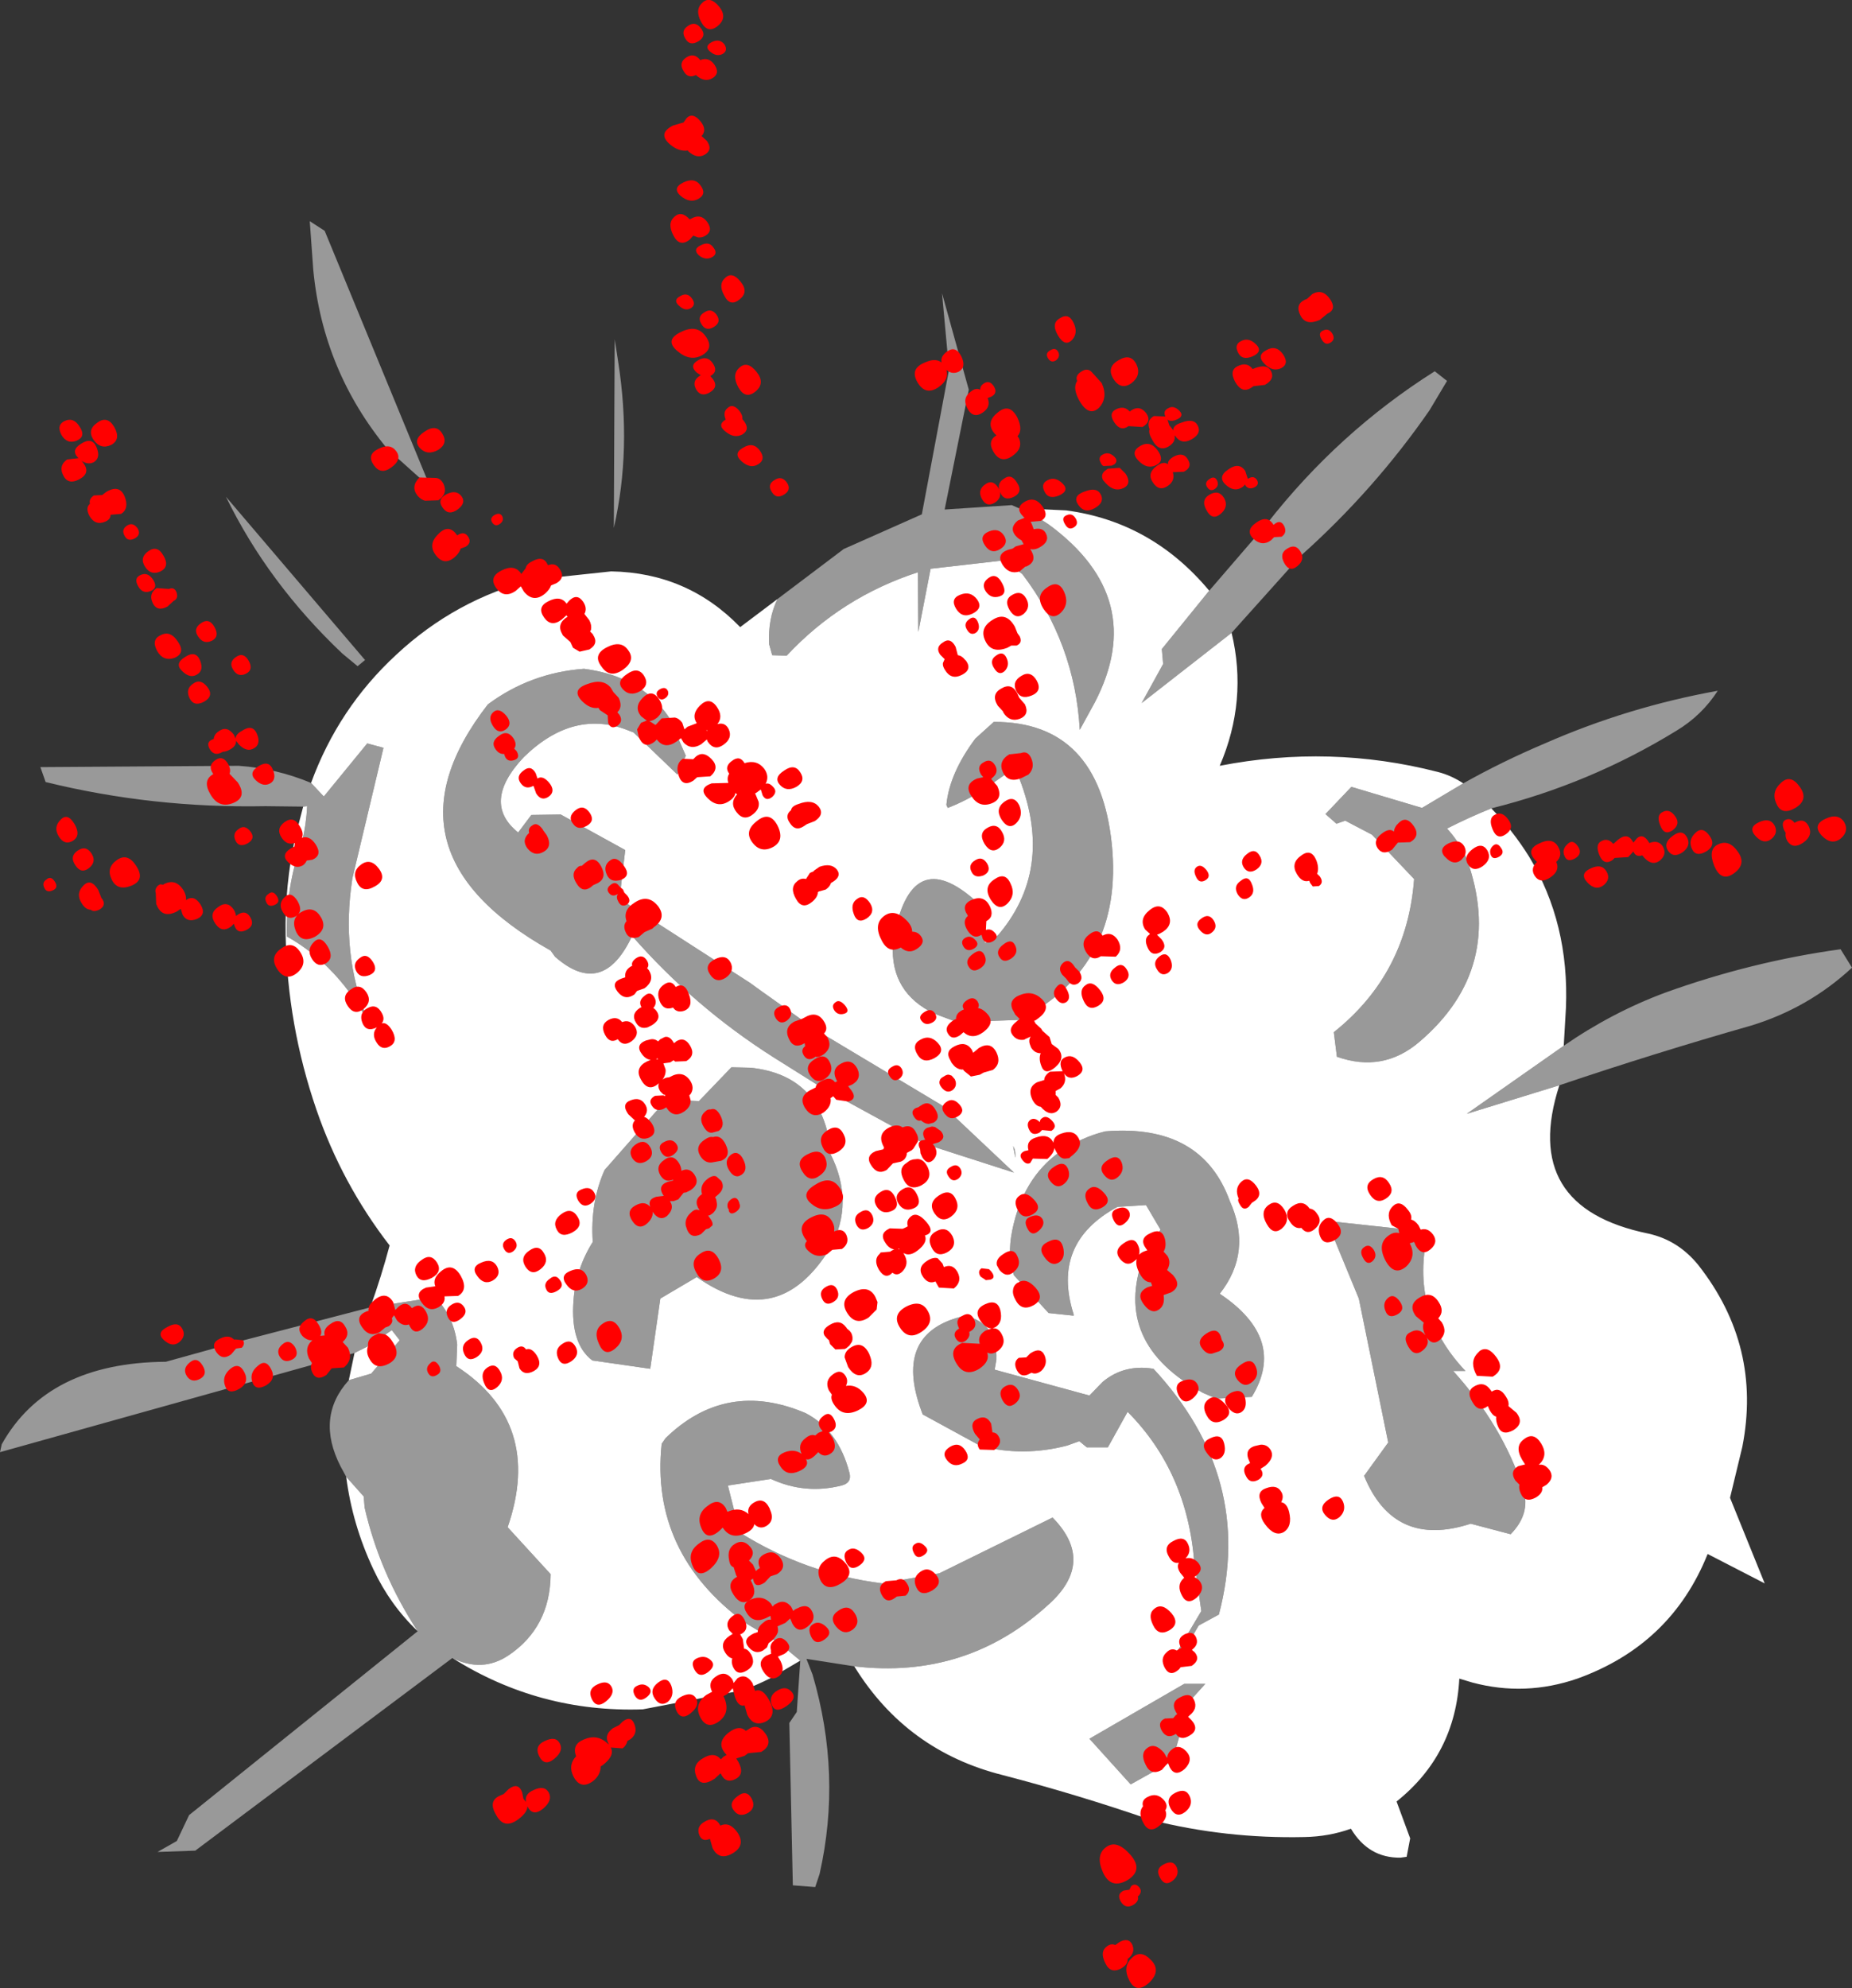
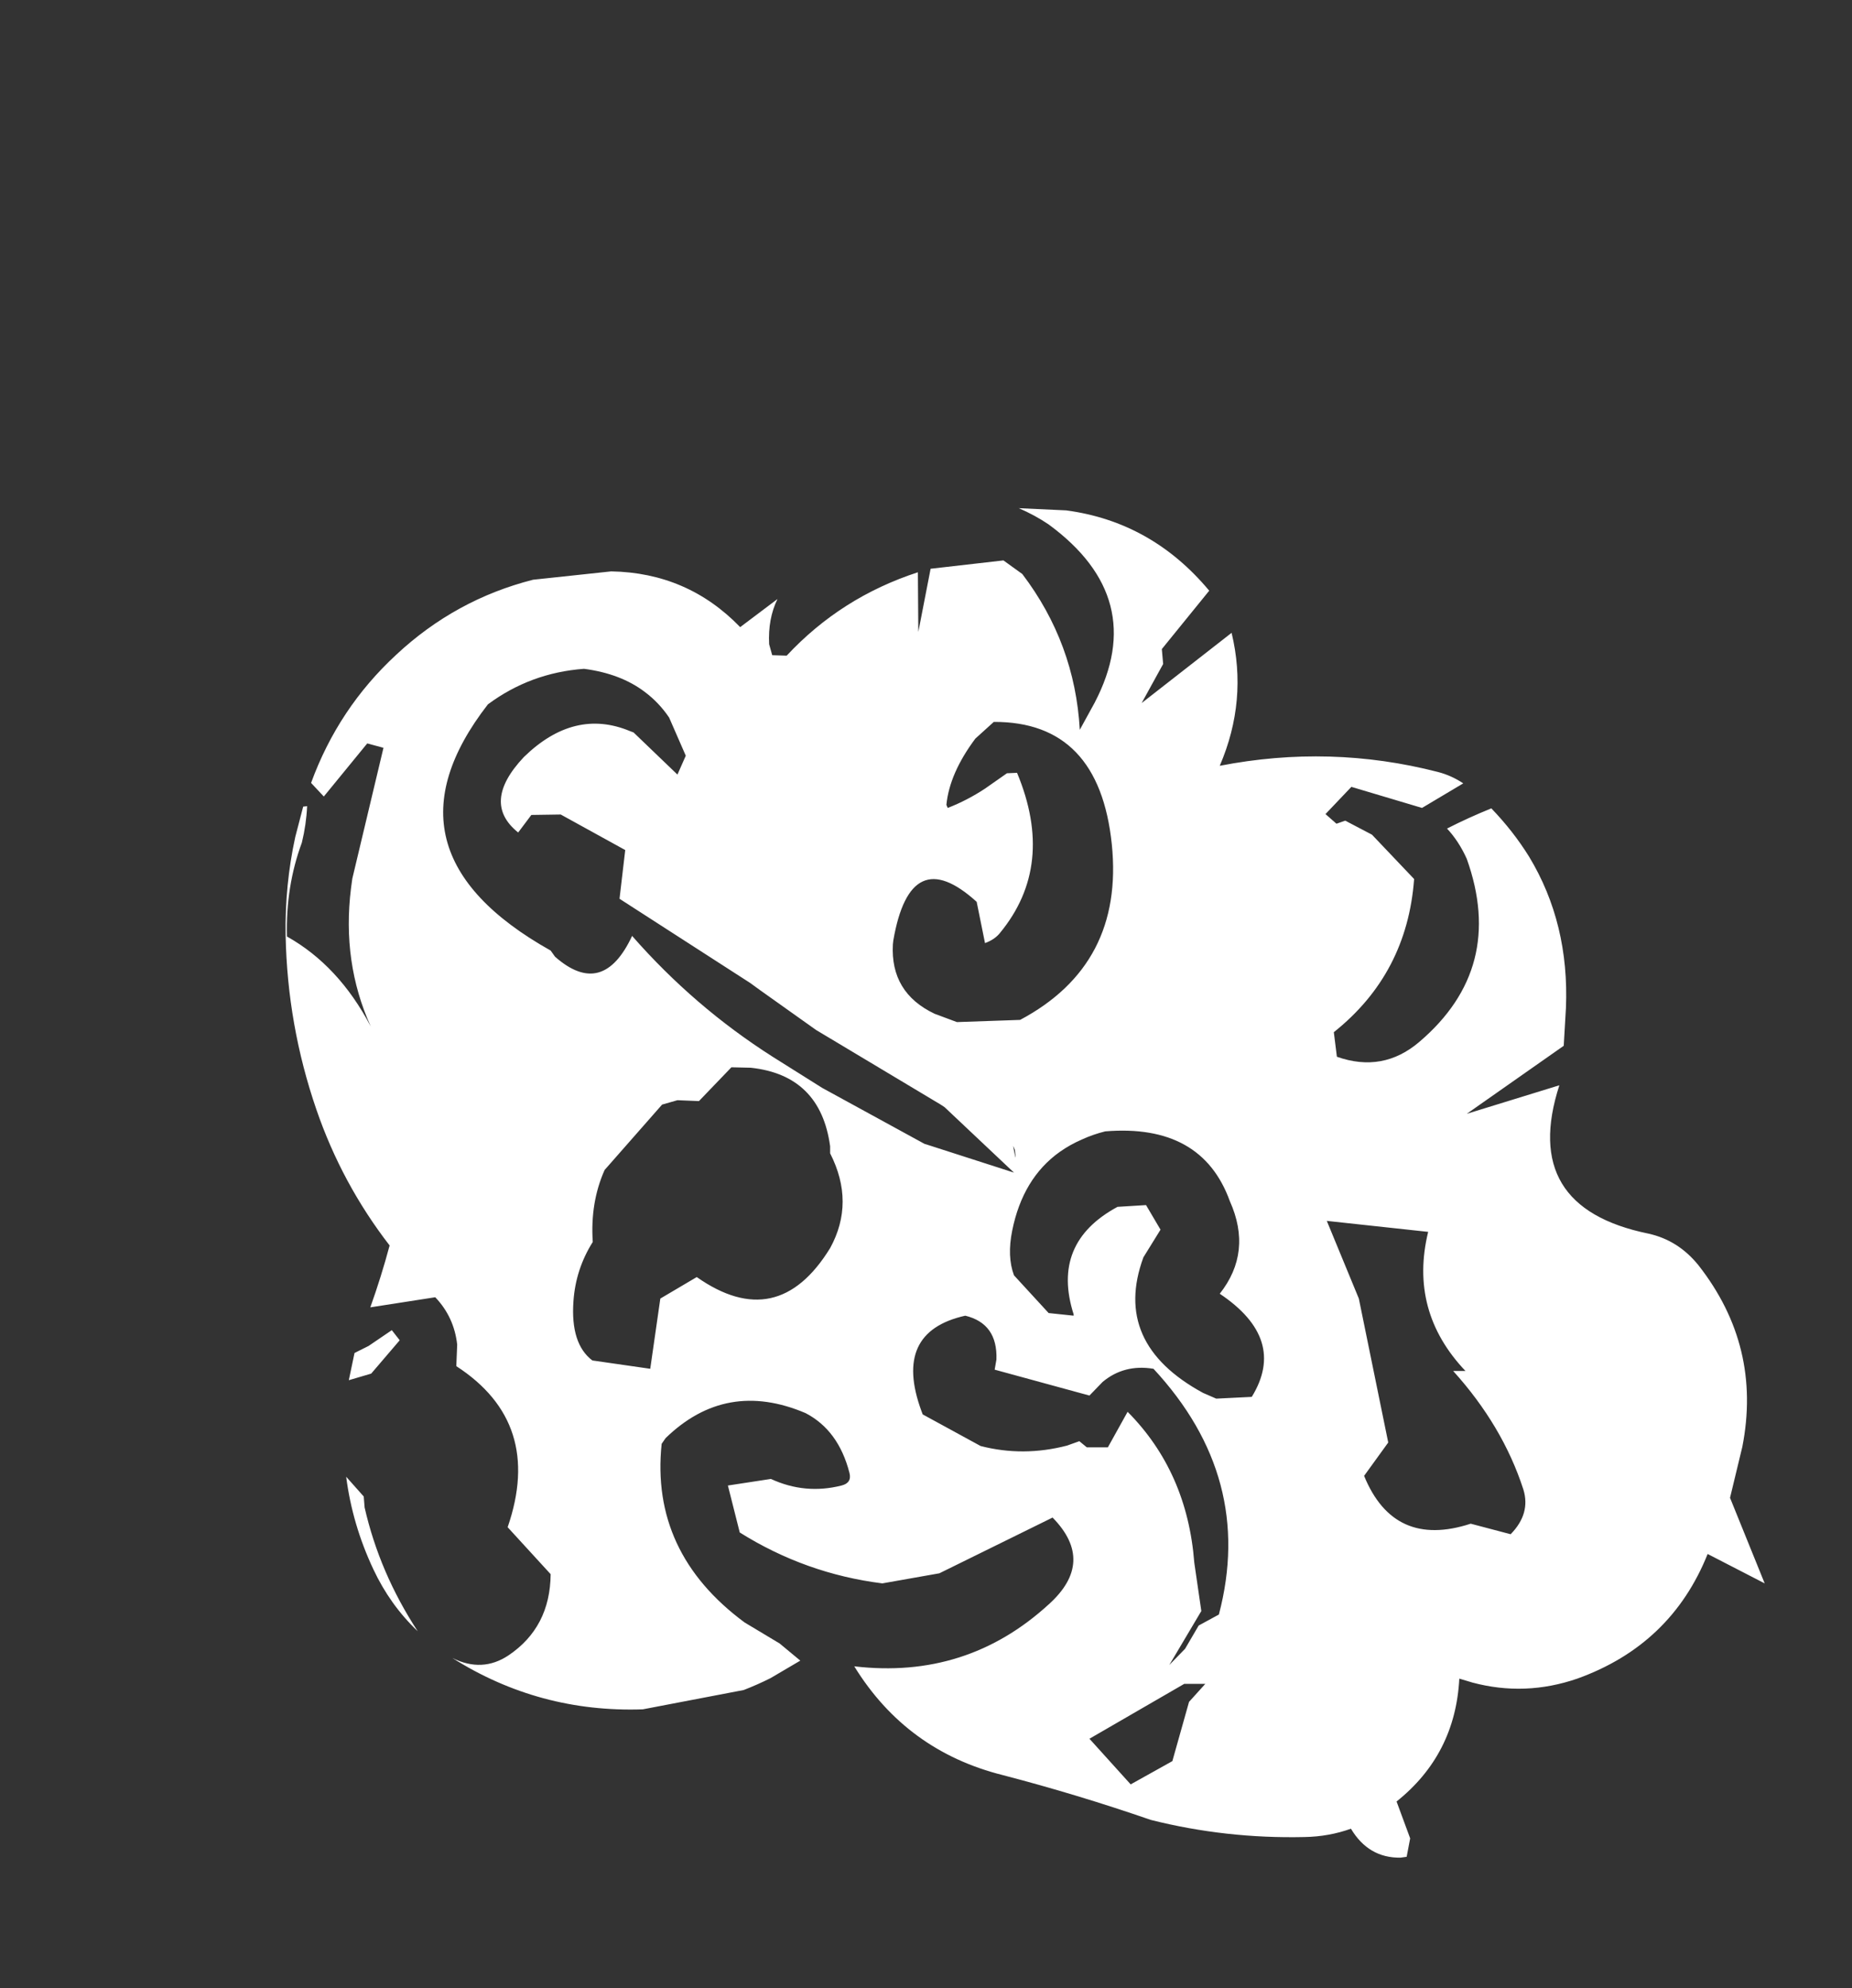
<svg xmlns="http://www.w3.org/2000/svg" height="226.5px" width="211.05px">
  <rect width="100%" height="100%" fill="#333333" stroke="none" />
  <g transform="matrix(1.0, 0.0, 0.0, 1.0, 105.5, 112.2)">
-     <path d="M72.7 6.95 Q78.2 3.15 84.25 0.9 94.1 -2.65 104.25 -4.05 L105.55 -1.95 Q100.6 2.65 94.05 4.65 83.0 7.8 72.2 11.45 L61.65 14.7 72.7 6.95 M-8.15 77.65 L-13.6 76.8 -12.9 78.6 Q-9.55 90.0 -12.1 101.3 L-12.6 102.8 -15.15 102.6 -15.55 84.1 -14.7 82.85 -14.3 77.0 -16.65 75.05 -20.65 72.65 Q-31.4 64.7 -30.1 52.3 L-29.65 51.65 Q-22.75 44.95 -13.7 48.8 -9.95 50.75 -8.7 55.6 -8.4 56.75 -9.6 57.05 -13.75 58.1 -17.65 56.3 L-22.55 57.05 -21.2 62.4 Q-13.7 67.1 -4.95 68.2 L1.55 67.05 14.45 60.7 Q19.4 65.75 14.0 70.6 4.65 79.15 -8.15 77.65 M-53.95 76.7 L-83.25 98.65 -87.55 98.8 -85.35 97.55 -83.95 94.6 -57.9 73.65 Q-62.25 67.0 -63.95 59.55 L-64.05 58.3 -66.05 56.05 -66.7 54.85 Q-69.55 49.25 -65.75 45.05 L-63.2 44.3 -59.95 40.5 -60.85 39.35 -63.5 41.15 -65.1 41.95 -105.5 53.25 -105.3 52.35 Q-100.1 43.05 -86.6 42.95 L-78.3 40.65 -63.3 36.75 -55.9 35.6 Q-53.75 37.85 -53.4 41.0 L-53.5 43.45 Q-43.55 49.9 -47.65 61.8 L-42.75 67.15 Q-42.8 73.2 -47.55 76.4 -50.55 78.4 -53.95 76.7 M-70.95 -20.3 L-75.25 -20.35 Q-88.1 -20.1 -100.3 -23.1 L-100.9 -24.8 -78.3 -24.95 Q-74.0 -24.65 -70.05 -23.0 L-68.6 -21.45 -63.65 -27.5 -61.8 -27.0 -65.35 -12.1 -65.5 -11.0 Q-66.55 -2.55 -63.25 4.75 -66.9 -2.2 -72.8 -5.5 -72.95 -11.2 -71.1 -16.2 -70.6 -18.25 -70.5 -20.35 L-70.95 -20.3 M-16.9 -43.95 L-9.35 -49.65 -0.45 -53.6 2.65 -70.1 1.85 -78.8 4.9 -67.8 2.15 -54.15 9.8 -54.65 10.6 -54.3 Q12.45 -53.5 14.0 -52.45 25.45 -44.05 19.25 -32.15 L17.55 -29.05 Q17.0 -38.9 11.0 -46.8 L8.85 -48.35 0.55 -47.4 -0.85 -40.2 -0.9 -47.0 Q-9.65 -44.15 -15.85 -37.5 L-17.5 -37.55 -17.85 -38.8 Q-18.0 -41.7 -16.9 -43.95 M32.3 -44.9 L38.85 -52.5 Q47.0 -62.95 58.0 -69.9 L59.4 -68.8 57.4 -65.45 Q51.1 -56.35 42.7 -48.85 L34.85 -40.1 24.6 -32.1 27.05 -36.55 26.9 -38.25 32.3 -44.9 M61.25 -22.95 Q65.7 -25.45 70.55 -27.5 80.0 -31.65 90.25 -33.5 88.45 -30.7 85.55 -28.95 75.7 -22.9 64.45 -20.1 61.85 -19.05 59.4 -17.8 60.75 -16.35 61.65 -14.35 66.1 -1.9 56.25 6.5 52.1 10.05 46.85 8.2 L46.5 5.4 Q54.85 -1.25 55.65 -12.05 L50.85 -17.1 47.8 -18.7 46.8 -18.35 45.55 -19.45 48.5 -22.55 56.55 -20.15 61.25 -22.95 M-35.45 -73.55 L-35.05 -70.95 Q-33.5 -61.0 -35.55 -52.05 L-35.45 -73.55 M-61.35 -61.05 Q-68.7 -69.95 -69.8 -81.45 L-70.2 -87.0 -68.5 -85.9 -56.45 -56.65 -61.35 -61.05 M-32.0 -33.35 Q-30.4 -32.15 -29.25 -30.45 L-27.35 -26.1 -28.3 -23.95 -33.3 -28.75 -33.7 -28.9 Q-40.05 -31.55 -45.8 -25.95 -50.7 -20.75 -46.45 -17.35 L-44.95 -19.35 -41.6 -19.4 -34.25 -15.35 -34.9 -9.8 -20.0 -0.2 -18.9 0.6 -12.5 5.15 1.7 13.65 2.15 13.95 10.05 21.4 -0.05 18.15 -0.1 18.15 -0.1 18.2 -0.1 18.15 -11.8 11.75 -17.45 8.2 Q-26.4 2.5 -33.45 -5.55 L-33.45 -5.6 Q-36.8 1.6 -42.25 -3.2 L-42.75 -3.9 Q-62.9 -15.2 -49.9 -31.95 -45.05 -35.55 -38.95 -36.0 -34.75 -35.45 -32.0 -33.35 M7.75 -29.95 Q19.75 -30.0 21.2 -16.0 22.6 -2.3 10.75 4.0 L3.55 4.25 1.0 3.3 Q-4.05 0.9 -3.75 -4.6 L-3.7 -5.05 Q-1.75 -16.3 5.8 -9.45 L6.75 -4.75 Q7.85 -5.15 8.45 -5.9 14.8 -13.6 10.4 -24.15 L9.25 -24.1 6.75 -22.35 Q4.7 -21.0 2.5 -20.15 L2.35 -20.5 Q2.7 -24.1 5.65 -28.05 L7.75 -29.95 M60.1 44.0 Q65.75 50.25 68.1 57.5 68.95 60.25 66.65 62.6 L62.1 61.4 Q53.35 64.25 49.95 55.95 L52.7 52.15 49.35 35.75 45.7 26.9 57.25 28.15 Q55.05 37.2 61.5 44.0 L60.1 44.0 M20.45 16.7 Q31.45 15.8 34.65 24.65 37.25 30.45 33.5 35.2 41.2 40.35 37.15 46.95 L33.1 47.15 31.6 46.5 Q21.2 40.85 24.8 31.05 L26.75 27.9 25.1 25.1 21.85 25.3 Q14.25 29.4 16.85 37.55 L16.85 37.7 14.0 37.4 10.05 33.1 Q9.25 30.95 9.85 28.0 11.05 22.05 15.25 19.05 16.45 18.2 17.85 17.6 19.05 17.05 20.45 16.7 M25.95 43.75 Q37.5 56.2 33.4 71.75 L31.1 73.0 29.55 75.65 27.75 77.5 31.4 71.35 30.6 65.85 Q29.8 55.5 23.0 48.65 L20.75 52.7 18.35 52.7 17.5 52.0 16.1 52.5 Q11.1 53.8 6.25 52.55 L-0.35 48.95 -0.5 48.55 Q-3.8 39.55 4.5 37.7 8.2 38.6 8.05 42.7 L7.85 43.85 18.65 46.8 20.15 45.25 Q22.6 43.2 25.95 43.75 M31.85 79.65 L30.0 81.7 28.1 88.45 23.35 91.1 18.65 85.9 29.45 79.65 31.85 79.65 M9.95 18.35 L10.15 18.8 Q10.4 20.75 9.95 18.35 M-10.9 19.2 Q-8.05 24.8 -10.9 30.0 -16.9 39.75 -26.1 33.3 L-30.25 35.75 -31.4 43.75 -38.0 42.8 Q-40.5 40.9 -40.15 36.05 -39.9 32.4 -37.95 29.3 -38.25 24.8 -36.6 21.1 L-30.05 13.65 -28.3 13.15 -25.85 13.25 -22.15 9.4 -19.95 9.45 Q-12.0 10.3 -10.9 18.4 L-10.9 19.2 M-66.5 -37.75 Q-74.95 -45.75 -79.75 -55.6 L-63.9 -37.0 -64.75 -36.3 -66.5 -37.75" fill="#999999" fill-rule="evenodd" stroke="none" />
    <path d="M72.2 11.45 Q67.7 25.35 82.35 28.35 85.75 29.1 88.05 31.95 95.3 41.2 93.05 52.65 L91.65 58.45 95.6 68.2 89.1 64.85 Q84.95 75.2 74.25 79.05 68.3 81.1 62.3 79.5 L60.8 79.05 Q60.35 87.7 53.65 93.05 L55.2 97.25 54.8 99.35 54.1 99.45 Q50.45 99.5 48.45 96.15 45.95 97.05 43.15 97.1 34.2 97.3 25.65 95.15 17.25 92.25 8.8 90.05 -2.2 87.3 -8.15 77.65 4.65 79.15 14.0 70.6 19.4 65.75 14.45 60.7 L1.55 67.05 -4.95 68.2 Q-13.7 67.1 -21.2 62.4 L-22.55 57.05 -17.65 56.3 Q-13.75 58.1 -9.6 57.05 -8.4 56.75 -8.7 55.6 -9.95 50.75 -13.7 48.8 -22.75 44.95 -29.65 51.65 L-30.1 52.3 Q-31.4 64.7 -20.65 72.65 L-16.65 75.05 -14.3 77.0 -17.7 79.0 Q-19.2 79.75 -20.75 80.35 L-32.25 82.55 Q-44.05 82.95 -53.95 76.7 -50.55 78.4 -47.55 76.4 -42.8 73.2 -42.75 67.15 L-47.65 61.8 Q-43.55 49.9 -53.5 43.45 L-53.4 41.0 Q-53.75 37.85 -55.9 35.6 L-63.3 36.75 Q-62.05 33.25 -61.1 29.7 -66.55 22.65 -69.45 14.2 -72.75 4.6 -72.95 -5.6 -73.05 -11.35 -71.85 -16.85 L-70.95 -20.3 -70.5 -20.35 Q-70.6 -18.25 -71.1 -16.2 -72.95 -11.2 -72.8 -5.5 -66.9 -2.2 -63.25 4.75 -66.55 -2.55 -65.5 -11.0 L-65.35 -12.1 -61.8 -27.0 -63.65 -27.5 -68.6 -21.45 -70.05 -23.0 Q-66.95 -31.5 -60.35 -37.6 -53.6 -43.9 -44.75 -46.15 L-35.85 -47.1 Q-27.15 -46.95 -21.15 -40.75 L-16.9 -43.95 Q-18.0 -41.7 -17.85 -38.8 L-17.5 -37.55 -15.85 -37.5 Q-9.65 -44.15 -0.9 -47.0 L-0.85 -40.2 0.55 -47.4 8.85 -48.35 11.0 -46.8 Q17.0 -38.9 17.55 -29.05 L19.25 -32.15 Q25.45 -44.05 14.0 -52.45 12.45 -53.5 10.6 -54.3 L16.0 -54.05 Q25.75 -52.75 32.3 -44.9 L26.9 -38.25 27.05 -36.55 24.6 -32.1 34.85 -40.1 Q36.7 -32.4 33.5 -24.95 46.1 -27.4 58.35 -24.25 59.9 -23.85 61.25 -22.95 L56.55 -20.15 48.5 -22.55 45.55 -19.45 46.8 -18.35 47.8 -18.7 50.85 -17.1 55.65 -12.05 Q54.85 -1.25 46.5 5.4 L46.85 8.2 Q52.1 10.05 56.25 6.5 66.1 -1.9 61.65 -14.35 60.75 -16.35 59.4 -17.8 61.85 -19.05 64.45 -20.1 66.95 -17.5 68.75 -14.6 73.35 -7.0 72.95 2.65 L72.7 6.95 61.65 14.7 72.2 11.45 M-57.9 73.65 Q-61.05 70.65 -62.95 66.6 -65.35 61.5 -66.05 56.05 L-64.05 58.3 -63.95 59.55 Q-62.25 67.0 -57.9 73.65 M-65.75 45.05 L-65.1 41.95 -63.5 41.15 -60.85 39.35 -59.95 40.5 -63.2 44.3 -65.75 45.05 M-10.9 19.2 L-10.9 18.4 Q-12.0 10.3 -19.95 9.45 L-22.15 9.4 -25.85 13.25 -28.3 13.15 -30.05 13.65 -36.6 21.1 Q-38.25 24.8 -37.95 29.3 -39.9 32.4 -40.15 36.05 -40.5 40.9 -38.0 42.8 L-31.4 43.75 -30.25 35.75 -26.1 33.3 Q-16.9 39.75 -10.9 30.0 -8.05 24.8 -10.9 19.2 M9.95 18.35 Q10.4 20.75 10.15 18.8 L9.95 18.35 M31.85 79.65 L29.45 79.65 18.65 85.9 23.35 91.1 28.1 88.45 30.0 81.7 31.85 79.65 M25.95 43.75 Q22.6 43.2 20.15 45.25 L18.65 46.8 7.85 43.85 8.05 42.7 Q8.2 38.6 4.5 37.7 -3.8 39.55 -0.5 48.55 L-0.35 48.95 6.25 52.55 Q11.1 53.8 16.1 52.5 L17.5 52.0 18.35 52.7 20.75 52.7 23.0 48.65 Q29.8 55.5 30.6 65.85 L31.4 71.35 27.75 77.5 29.55 75.65 31.1 73.0 33.4 71.75 Q37.5 56.2 25.95 43.75 M20.45 16.7 Q19.05 17.05 17.85 17.6 16.45 18.2 15.25 19.05 11.05 22.05 9.85 28.0 9.25 30.95 10.05 33.1 L14.0 37.4 16.85 37.7 16.85 37.55 Q14.25 29.4 21.85 25.3 L25.1 25.1 26.75 27.9 24.8 31.05 Q21.2 40.85 31.6 46.5 L33.1 47.15 37.15 46.95 Q41.2 40.35 33.5 35.2 37.25 30.45 34.65 24.65 31.45 15.8 20.45 16.7 M60.1 44.0 L61.5 44.0 Q55.05 37.2 57.25 28.15 L45.7 26.9 49.35 35.75 52.7 52.15 49.95 55.95 Q53.35 64.25 62.1 61.4 L66.65 62.6 Q68.95 60.25 68.1 57.5 65.75 50.25 60.1 44.0 M7.75 -29.95 L5.65 -28.05 Q2.7 -24.1 2.35 -20.5 L2.5 -20.15 Q4.7 -21.0 6.75 -22.35 L9.25 -24.1 10.4 -24.15 Q14.8 -13.6 8.45 -5.9 7.85 -5.15 6.75 -4.75 L5.8 -9.45 Q-1.75 -16.3 -3.7 -5.05 L-3.75 -4.6 Q-4.05 0.9 1.0 3.3 L3.55 4.25 10.75 4.0 Q22.6 -2.3 21.2 -16.0 19.75 -30.0 7.75 -29.95 M-32.0 -33.35 Q-34.75 -35.45 -38.95 -36.0 -45.05 -35.55 -49.9 -31.95 -62.9 -15.2 -42.75 -3.9 L-42.25 -3.2 Q-36.8 1.6 -33.45 -5.6 L-33.45 -5.55 Q-26.4 2.5 -17.45 8.2 L-11.8 11.75 -0.1 18.15 -0.1 18.2 -0.1 18.15 -0.05 18.15 10.05 21.4 2.15 13.95 1.7 13.65 -12.5 5.15 -18.9 0.6 -20.0 -0.2 -34.9 -9.8 -34.25 -15.35 -41.6 -19.4 -44.95 -19.35 -46.45 -17.35 Q-50.7 -20.75 -45.8 -25.95 -40.05 -31.55 -33.7 -28.9 L-33.3 -28.75 -28.3 -23.95 -27.35 -26.1 -29.25 -30.45 Q-30.4 -32.15 -32.0 -33.35" fill="#ffffff" fill-rule="evenodd" stroke="none" />
-     <path d="M104.65 -18.55 Q105.25 -17.5 104.25 -16.65 103.2 -15.85 102.1 -17.0 101.0 -18.2 102.5 -18.9 103.95 -19.6 104.65 -18.55 M99.0 -18.45 Q100.05 -19.1 100.6 -18.1 101.15 -17.0 100.0 -16.2 98.85 -15.4 98.2 -16.35 97.9 -16.85 98.0 -17.3 L97.8 -17.65 Q97.45 -18.55 98.0 -18.8 98.55 -19.05 99.0 -18.45 M99.6 -22.55 Q100.65 -21.1 99.1 -20.15 97.55 -19.25 96.95 -20.6 96.3 -21.95 97.45 -23.0 98.55 -24.05 99.6 -22.55 M-25.7 -105.35 Q-24.75 -105.75 -24.1 -104.85 -23.4 -103.85 -24.3 -103.3 -25.2 -102.75 -26.2 -103.65 -27.1 -103.2 -27.6 -104.1 -28.2 -105.05 -27.3 -105.65 -26.4 -106.25 -25.7 -105.35 M-25.9 -107.5 Q-26.9 -106.9 -27.4 -107.8 -27.95 -108.7 -27.1 -109.25 -26.25 -109.85 -25.6 -108.95 -24.95 -108.1 -25.9 -107.5 M-24.4 -107.4 Q-23.5 -107.85 -22.95 -107.15 -22.5 -106.45 -23.15 -106.05 -23.85 -105.7 -24.55 -106.3 -25.3 -106.9 -24.4 -107.4 M-25.45 -111.9 Q-24.6 -112.7 -23.55 -111.45 -22.55 -110.2 -23.7 -109.25 -24.85 -108.3 -25.6 -109.7 -26.35 -111.1 -25.45 -111.9 M-24.15 -74.95 Q-25.05 -74.4 -25.55 -75.25 -26.1 -76.1 -25.25 -76.6 -24.45 -77.15 -23.85 -76.35 -23.25 -75.5 -24.15 -74.95 M-22.95 -78.5 Q-23.7 -79.8 -22.85 -80.55 -22.05 -81.3 -21.1 -80.1 -20.15 -78.95 -21.2 -78.1 -22.3 -77.2 -22.95 -78.5 M-19.3 -69.85 Q-18.25 -68.55 -19.4 -67.6 -20.55 -66.65 -21.35 -68.05 -22.15 -69.5 -21.25 -70.3 -20.35 -71.15 -19.3 -69.85 M-22.8 -64.4 Q-23.15 -65.25 -22.6 -65.7 -22.0 -66.3 -21.25 -65.4 -20.85 -64.9 -20.9 -64.45 L-20.7 -64.2 Q-20.0 -63.25 -20.9 -62.7 -21.85 -62.2 -22.85 -63.05 -23.8 -63.8 -22.8 -64.4 M-17.55 -56.15 Q-18.1 -57.0 -17.25 -57.5 -16.45 -58.05 -15.85 -57.25 -15.25 -56.4 -16.15 -55.85 -17.05 -55.3 -17.55 -56.15 M-21.0 -59.65 Q-22.0 -60.55 -20.8 -61.2 -19.65 -61.9 -18.9 -60.85 -18.2 -59.85 -19.1 -59.3 -20.0 -58.75 -21.0 -59.65 M14.85 -71.15 Q14.3 -70.8 13.95 -71.35 13.55 -71.95 14.2 -72.3 14.8 -72.65 15.1 -72.1 15.35 -71.55 14.85 -71.15 M7.75 -68.2 Q8.25 -67.4 7.45 -67.0 L7.05 -66.85 Q7.45 -65.85 6.5 -65.2 5.4 -64.45 4.75 -65.65 4.1 -66.85 5.15 -67.6 5.7 -68.05 6.2 -67.8 6.2 -68.25 6.6 -68.5 7.25 -68.95 7.75 -68.2 M7.8 -62.85 Q6.8 -64.1 8.2 -65.2 9.55 -66.35 10.45 -64.6 11.1 -63.2 10.45 -62.5 L10.6 -62.3 Q11.15 -61.1 9.8 -60.2 8.5 -59.35 7.7 -60.75 7.0 -61.95 8.05 -62.6 L7.8 -62.85 M1.4 -68.05 Q-0.05 -67.1 -0.95 -68.65 -1.85 -70.2 -0.1 -70.9 1.1 -71.45 1.8 -70.9 1.65 -71.55 2.35 -72.1 3.4 -72.9 4.05 -71.6 4.65 -70.35 3.75 -69.85 3.0 -69.5 2.35 -70.05 2.7 -68.95 1.4 -68.05 M15.2 -55.75 Q14.0 -55.25 13.55 -56.15 13.05 -57.1 13.9 -57.5 14.75 -57.95 15.6 -57.1 16.4 -56.3 15.2 -55.75 M10.4 -57.2 Q11.1 -56.15 10.05 -55.6 8.95 -55.05 8.5 -56.05 8.0 -57.1 8.9 -57.65 9.75 -58.3 10.4 -57.2 M8.25 -56.65 Q8.85 -55.6 7.9 -54.95 6.95 -54.35 6.4 -55.35 5.85 -56.35 6.75 -57.0 7.6 -57.65 8.25 -56.65 M11.25 -53.2 L11.1 -53.35 Q10.1 -54.35 11.3 -55.05 12.45 -55.7 13.3 -54.5 14.1 -53.35 13.1 -52.85 L11.95 -52.75 12.1 -52.45 12.3 -51.9 Q13.35 -52.15 13.7 -51.4 14.15 -50.5 13.0 -49.85 12.4 -49.5 11.9 -49.65 L12.05 -49.4 Q12.7 -48.2 11.45 -47.65 L11.35 -47.65 10.7 -47.1 Q9.5 -46.7 8.75 -47.85 8.0 -49.05 9.35 -49.55 L9.9 -49.7 10.25 -49.95 11.15 -50.2 10.9 -50.65 Q10.55 -50.8 10.25 -51.15 L10.2 -51.2 Q9.5 -52.1 10.5 -52.9 L11.25 -53.2 M7.2 -51.65 Q8.3 -52.1 8.9 -51.2 9.5 -50.3 8.5 -49.65 7.45 -49.0 6.75 -50.05 6.0 -51.15 7.2 -51.65 M16.05 -53.5 Q16.7 -53.8 17.1 -53.1 17.45 -52.45 16.85 -52.1 16.25 -51.75 15.85 -52.5 15.4 -53.25 16.05 -53.5 M15.3 -75.95 Q16.3 -76.6 16.85 -75.4 17.4 -74.25 16.65 -73.45 15.85 -72.65 15.05 -74.0 14.25 -75.4 15.3 -75.95 M-24.95 -96.15 Q-24.25 -95.15 -25.15 -94.6 -26.05 -94.05 -27.05 -94.95 L-27.1 -95.05 Q-28.15 -94.9 -29.15 -95.75 -30.6 -97.0 -28.8 -97.9 L-27.6 -98.25 -27.25 -98.75 Q-26.55 -99.45 -25.65 -98.35 -24.9 -97.4 -25.55 -96.7 L-24.95 -96.15 M-27.65 -91.4 Q-26.35 -92.05 -25.65 -91.05 -24.95 -90.1 -25.9 -89.55 -26.85 -89.0 -27.9 -89.85 -28.95 -90.75 -27.65 -91.4 M-26.9 -87.2 L-26.85 -87.25 -26.8 -87.25 Q-25.65 -87.95 -24.9 -86.9 -24.2 -85.9 -25.1 -85.35 -25.5 -85.1 -25.95 -85.15 L-26.5 -85.35 -26.9 -84.9 Q-28.05 -84.0 -28.75 -85.35 -29.5 -86.75 -28.65 -87.5 -27.85 -88.25 -26.9 -87.2 M-25.65 -84.25 Q-24.7 -84.75 -24.2 -84.0 -23.65 -83.3 -24.35 -82.9 -25.1 -82.5 -25.85 -83.1 -26.6 -83.8 -25.65 -84.25 M-28.1 -77.35 Q-28.85 -78.0 -28.0 -78.45 -27.2 -78.95 -26.65 -78.2 -26.15 -77.5 -26.75 -77.1 -27.4 -76.7 -28.1 -77.35 M-55.1 -62.8 Q-54.4 -61.7 -55.55 -60.95 -56.8 -60.25 -57.65 -61.15 -58.5 -62.1 -57.15 -63.0 -55.8 -63.95 -55.1 -62.8 M-54.95 -57.05 Q-54.45 -55.95 -55.55 -55.2 L-57.05 -55.15 Q-57.5 -55.25 -57.9 -55.7 -58.75 -56.75 -57.7 -57.8 L-55.9 -57.75 Q-55.3 -57.75 -54.95 -57.05 M-62.9 -59.2 Q-63.75 -60.4 -62.4 -61.05 -61.05 -61.75 -60.35 -60.8 -59.65 -59.85 -60.9 -58.95 -62.1 -58.05 -62.9 -59.2 M-54.6 -55.9 Q-53.5 -56.45 -52.9 -55.65 -52.35 -54.9 -53.35 -54.15 -54.4 -53.4 -55.05 -54.35 -55.75 -55.3 -54.6 -55.9 M-49.4 -52.65 Q-49.75 -53.2 -49.1 -53.55 -48.5 -53.85 -48.25 -53.35 -48.05 -52.85 -48.55 -52.5 -49.05 -52.15 -49.4 -52.65 M-52.15 -51.05 Q-51.7 -50.35 -52.45 -49.9 L-53.0 -49.7 Q-53.15 -49.2 -53.65 -48.75 -54.85 -47.7 -55.8 -48.9 -56.8 -50.15 -55.55 -51.35 -54.35 -52.6 -53.4 -51.2 -52.6 -51.75 -52.15 -51.05 M-25.45 -71.75 Q-26.85 -70.95 -28.3 -72.2 -29.8 -73.45 -27.95 -74.35 -26.1 -75.3 -25.1 -73.9 -24.1 -72.55 -25.45 -71.75 M-26.1 -69.75 Q-27.0 -70.55 -25.95 -71.15 -24.95 -71.75 -24.3 -70.85 -23.65 -69.95 -24.4 -69.45 L-24.55 -69.35 -24.25 -69.0 Q-23.6 -68.1 -24.6 -67.5 -25.6 -66.9 -26.15 -67.8 -26.7 -68.75 -25.8 -69.35 L-25.65 -69.45 -26.1 -69.75 M-43.05 -47.8 Q-42.2 -48.15 -41.7 -47.35 -41.05 -46.35 -42.1 -45.75 L-42.7 -45.5 Q-42.85 -45.05 -43.35 -44.6 -44.7 -43.45 -45.8 -44.8 L-46.15 -45.4 -46.7 -44.9 Q-48.05 -43.95 -48.95 -45.2 -49.85 -46.45 -48.35 -47.2 -46.9 -47.95 -46.15 -46.9 L-46.1 -46.8 -45.6 -47.45 Q-45.5 -47.95 -44.85 -48.25 -43.6 -48.95 -43.1 -47.9 L-43.05 -47.8 M-40.65 -43.75 Q-39.75 -44.65 -39.05 -43.65 -38.55 -42.9 -38.9 -42.25 L-38.35 -41.55 Q-38.05 -41.0 -38.15 -40.45 L-38.25 -40.25 -37.95 -39.95 -37.9 -39.85 Q-37.25 -38.85 -38.35 -38.2 L-39.45 -37.95 -40.2 -38.4 -40.5 -39.05 -41.35 -39.8 -41.45 -40.0 Q-42.1 -41.15 -40.8 -41.95 L-40.85 -41.95 -40.95 -42.1 -41.5 -41.6 Q-42.7 -40.7 -43.5 -41.85 -44.35 -43.05 -43.0 -43.7 -41.65 -44.4 -40.95 -43.45 L-40.95 -43.4 -40.65 -43.75 M-37.3 -31.55 Q-38.25 -31.4 -39.15 -32.3 -40.45 -33.6 -38.6 -34.25 -36.8 -34.95 -35.9 -33.85 L-35.6 -33.35 -35.0 -32.7 Q-34.5 -31.65 -35.15 -31.05 L-34.9 -30.75 Q-34.45 -30.0 -35.15 -29.5 -35.9 -29.05 -36.2 -29.85 L-36.25 -30.7 -37.15 -31.3 -37.3 -31.55 M-36.95 -36.25 Q-38.0 -37.6 -36.35 -38.45 -34.7 -39.3 -33.9 -38.1 -33.05 -36.95 -34.5 -35.9 -36.0 -34.85 -36.95 -36.25 M-30.55 -32.8 Q-30.9 -33.35 -30.25 -33.7 -29.65 -34.0 -29.4 -33.5 -29.2 -33.0 -29.7 -32.65 -30.2 -32.3 -30.55 -32.8 M-32.55 -33.45 Q-33.7 -32.8 -34.5 -33.65 -35.35 -34.55 -34.05 -35.4 -32.8 -36.3 -32.1 -35.2 -31.45 -34.15 -32.55 -33.45 M-30.4 -32.55 Q-29.6 -31.35 -30.6 -30.45 -31.1 -30.05 -31.5 -30.05 L-30.8 -29.6 -30.65 -29.75 -30.1 -30.35 -28.6 -30.45 Q-28.1 -30.35 -27.75 -29.85 L-27.5 -29.1 -27.15 -29.4 -26.1 -29.8 Q-26.75 -30.8 -25.75 -31.8 -24.65 -32.9 -23.8 -31.65 -23.05 -30.55 -23.75 -29.7 -22.85 -29.95 -22.45 -29.1 -22.0 -28.1 -23.05 -27.35 -24.1 -26.6 -24.85 -27.7 L-24.95 -27.95 -25.6 -27.4 Q-26.75 -26.7 -27.6 -27.6 L-27.9 -28.1 -28.35 -27.75 Q-29.75 -26.75 -30.65 -27.95 L-30.9 -27.7 Q-32.0 -26.85 -32.6 -28.0 L-32.7 -28.2 -32.9 -29.1 -32.45 -29.85 -31.8 -30.1 -32.45 -30.6 Q-33.3 -31.65 -32.25 -32.7 -31.2 -33.75 -30.4 -32.55 M-24.9 -29.0 L-25.0 -29.0 -24.95 -28.9 -24.9 -29.0 M-24.4 -25.7 Q-23.45 -24.7 -24.55 -23.75 L-26.05 -23.65 -26.5 -23.25 Q-27.7 -22.5 -28.15 -23.8 -28.6 -25.1 -27.7 -25.75 L-26.5 -25.7 -26.2 -26.0 Q-25.35 -26.7 -24.4 -25.7 M-49.3 -29.45 Q-49.95 -30.45 -49.3 -31.05 -48.65 -31.65 -47.8 -30.65 -47.05 -29.7 -47.85 -29.1 -48.7 -28.5 -49.3 -29.45 M-47.0 -28.1 Q-46.55 -27.4 -46.9 -26.9 L-46.65 -26.65 Q-46.15 -25.85 -46.9 -25.6 -47.65 -25.35 -47.95 -26.0 L-48.05 -26.3 Q-48.6 -26.25 -49.0 -26.8 -49.65 -27.65 -48.65 -28.35 -47.7 -29.1 -47.0 -28.1 M-45.2 -17.3 Q-45.35 -17.85 -44.85 -18.15 -44.3 -18.6 -43.65 -17.7 L-43.6 -17.6 -43.2 -17.05 Q-42.5 -15.75 -43.55 -15.15 -44.6 -14.55 -45.4 -15.55 -46.1 -16.5 -45.2 -17.3 M-44.75 -22.65 Q-45.6 -22.2 -46.15 -22.95 -46.75 -23.75 -45.85 -24.4 -45.0 -25.1 -44.45 -24.1 L-44.25 -23.5 Q-43.65 -23.9 -42.9 -23.0 -42.15 -22.05 -42.95 -21.45 -43.8 -20.85 -44.4 -21.8 L-44.7 -22.65 -44.75 -22.65 M-62.3 -13.2 Q-61.4 -11.95 -62.8 -11.2 -64.2 -10.4 -64.8 -11.65 -65.45 -12.9 -64.35 -13.7 -63.25 -14.5 -62.3 -13.2 M-63.4 -1.1 Q-64.45 -0.7 -64.9 -1.55 -65.35 -2.45 -64.5 -3.05 -63.7 -3.7 -63.0 -2.6 -62.35 -1.55 -63.4 -1.1 M-24.4 -22.95 L-22.5 -23.0 Q-22.7 -23.6 -22.4 -24.05 -23.0 -24.85 -22.1 -25.5 -21.2 -26.2 -20.65 -25.25 -19.25 -25.7 -18.4 -24.6 -17.8 -23.75 -18.25 -22.9 -17.85 -23.05 -17.4 -22.55 -16.85 -22.0 -17.5 -21.4 -18.2 -20.85 -18.6 -21.6 L-18.8 -22.25 -19.15 -22.0 -19.2 -21.95 -19.45 -21.8 -19.4 -21.7 -19.05 -20.85 Q-18.9 -20.1 -19.6 -19.5 -20.7 -18.55 -21.55 -19.65 -22.4 -20.7 -21.5 -21.7 L-21.7 -21.85 Q-21.75 -21.35 -22.45 -20.9 -23.7 -20.1 -24.85 -21.25 -26.0 -22.4 -24.4 -22.95 M-37.0 -13.5 Q-36.3 -12.2 -37.35 -11.6 L-37.9 -11.35 -38.2 -11.1 Q-39.15 -10.45 -39.8 -11.55 -40.5 -12.65 -39.75 -13.3 -39.5 -13.6 -39.2 -13.55 L-38.8 -13.9 Q-37.7 -14.8 -37.0 -13.5 M-36.0 -14.15 Q-35.25 -14.75 -34.4 -13.55 -33.55 -12.4 -34.75 -11.95 -35.95 -11.6 -36.35 -12.55 -36.8 -13.55 -36.0 -14.15 M-40.2 -18.35 Q-40.85 -19.15 -39.9 -19.9 -39.0 -20.6 -38.3 -19.6 -37.65 -18.65 -38.65 -18.1 -39.65 -17.55 -40.2 -18.35 M-34.5 -10.85 L-34.35 -10.5 -34.05 -10.2 Q-33.5 -9.55 -34.05 -9.15 -34.65 -8.8 -35.0 -9.4 L-35.05 -9.5 Q-35.35 -10.05 -35.05 -10.35 L-35.15 -10.3 Q-35.65 -10.05 -35.95 -10.3 L-36.1 -10.45 Q-36.5 -10.95 -35.9 -11.4 -35.35 -11.85 -34.95 -11.25 L-34.9 -11.2 -34.5 -10.85 M-31.15 -6.4 L-32.05 -6.0 -32.7 -5.45 -32.85 -5.4 Q-33.85 -5.15 -34.2 -6.0 -34.55 -6.75 -34.1 -7.25 -34.55 -8.5 -33.2 -9.35 -31.65 -10.4 -30.5 -8.95 -29.5 -7.6 -31.0 -6.55 L-31.15 -6.4 M-33.5 -2.15 L-33.45 -2.15 Q-33.6 -2.6 -33.05 -3.0 -32.3 -3.55 -31.8 -2.8 -31.45 -2.25 -31.75 -1.9 L-31.55 -1.65 Q-30.85 -0.5 -32.05 0.4 L-32.9 0.7 -33.2 1.1 -33.45 1.25 Q-34.4 1.75 -35.15 0.75 -35.9 -0.25 -34.7 -0.7 L-34.25 -0.85 Q-34.35 -1.7 -33.5 -2.15 M15.75 -44.8 Q16.4 -43.4 15.4 -42.4 14.35 -41.4 13.4 -42.85 12.45 -44.35 13.8 -45.25 15.1 -46.2 15.75 -44.8 M6.85 -44.8 Q6.25 -45.7 7.15 -46.35 8.05 -47.0 8.7 -45.75 9.35 -44.55 8.4 -44.25 7.45 -43.95 6.85 -44.8 M9.55 -42.7 Q8.85 -43.9 9.9 -44.45 10.9 -45.0 11.45 -44.0 12.0 -43.0 11.15 -42.25 10.25 -41.55 9.55 -42.7 M10.45 -40.05 L10.7 -39.7 Q11.05 -38.95 10.35 -38.65 L9.75 -38.65 9.3 -38.4 Q7.5 -37.7 6.8 -39.15 6.05 -40.65 7.65 -41.6 9.15 -42.55 10.15 -40.8 L10.45 -40.05 M9.2 -37.25 Q9.6 -36.4 9.0 -35.75 8.35 -35.15 7.8 -36.05 7.2 -36.95 8.0 -37.5 8.8 -38.1 9.2 -37.25 M5.85 -43.9 Q6.55 -42.9 5.35 -42.3 4.15 -41.7 3.45 -42.85 2.75 -44.0 3.95 -44.45 5.1 -44.9 5.85 -43.9 M5.95 -41.3 Q6.25 -40.5 5.7 -40.1 5.1 -39.75 4.7 -40.45 4.25 -41.15 4.95 -41.65 5.6 -42.15 5.95 -41.3 M1.65 -37.6 Q1.05 -38.45 1.95 -39.0 2.8 -39.65 3.4 -38.5 L3.65 -37.55 Q4.1 -37.5 4.45 -37.05 L4.6 -36.9 Q5.3 -35.9 4.1 -35.3 2.9 -34.7 2.2 -35.85 1.9 -36.3 1.95 -36.65 L2.15 -37.1 1.65 -37.6 M12.05 -32.95 Q10.8 -32.45 10.3 -33.5 9.8 -34.55 10.9 -35.2 11.95 -35.85 12.65 -34.65 13.3 -33.45 12.05 -32.95 M8.6 -33.75 Q9.75 -34.45 10.4 -33.25 L10.65 -32.7 11.3 -31.95 Q11.85 -30.75 10.7 -30.3 9.55 -29.9 8.85 -31.0 L8.8 -31.15 8.2 -31.8 Q7.4 -33.1 8.6 -33.75 M10.85 -26.4 Q11.6 -26.7 12.0 -25.85 12.5 -24.75 11.7 -23.95 L11.1 -23.65 10.9 -23.55 Q9.4 -22.95 8.8 -24.2 8.2 -25.45 9.5 -26.25 L10.85 -26.4 M7.9 -25.0 Q8.35 -24.2 7.6 -23.6 L7.45 -23.45 8.15 -22.65 Q8.85 -21.15 7.45 -20.65 6.05 -20.15 5.2 -21.5 4.3 -22.85 5.85 -23.5 L6.55 -23.65 6.3 -23.95 Q5.75 -24.9 6.6 -25.35 7.4 -25.85 7.9 -25.0 M-12.65 -18.65 L-13.55 -18.3 -13.85 -18.1 Q-14.85 -17.4 -15.5 -18.45 -16.1 -19.3 -15.35 -19.9 -15.3 -20.35 -14.5 -20.6 -12.95 -21.2 -12.2 -20.3 -11.5 -19.4 -12.65 -18.65 M-12.8 -12.9 L-12.75 -13.0 -12.1 -13.45 Q-10.8 -13.9 -10.15 -13.15 -9.55 -12.4 -10.55 -11.75 -10.7 -11.65 -10.8 -11.6 -10.95 -11.15 -11.4 -10.85 L-12.1 -10.65 -12.15 -10.65 -12.3 -10.55 Q-12.3 -10.0 -12.95 -9.45 -14.1 -8.5 -14.8 -9.8 -15.55 -11.1 -14.65 -11.8 -14.2 -12.2 -13.65 -12.05 L-13.2 -12.75 -12.85 -12.9 -12.8 -12.9 M-14.75 -22.55 Q-15.85 -21.95 -16.6 -22.75 -17.4 -23.6 -16.15 -24.4 -14.95 -25.25 -14.3 -24.2 -13.65 -23.2 -14.75 -22.55 M-17.4 -15.7 Q-18.8 -14.95 -19.75 -16.2 -20.75 -17.5 -19.25 -18.65 -17.8 -19.85 -16.9 -18.15 -16.05 -16.45 -17.4 -15.7 M-22.25 -2.55 Q-21.75 -1.55 -22.8 -0.8 -23.9 -0.1 -24.6 -1.2 -25.3 -2.25 -24.05 -2.9 -22.8 -3.55 -22.25 -2.55 M-8.2 -8.05 Q-8.65 -9.25 -7.8 -9.8 -7.05 -10.35 -6.35 -9.3 -5.7 -8.25 -6.75 -7.55 -7.8 -6.9 -8.2 -8.05 M-4.8 -7.8 Q-3.6 -8.75 -2.2 -7.35 -1.55 -6.7 -1.55 -6.05 -0.95 -6.05 -0.6 -5.6 0.05 -4.8 -1.0 -4.1 -1.95 -3.45 -2.85 -4.25 -4.2 -3.5 -5.0 -5.0 -6.0 -6.85 -4.8 -7.8 M10.3 -18.4 Q9.45 -17.6 8.65 -18.8 7.85 -20.05 8.95 -20.85 10.05 -21.65 10.65 -20.45 11.15 -19.25 10.3 -18.4 M6.55 -12.45 Q5.55 -12.1 5.2 -12.9 4.8 -13.7 5.65 -14.2 6.45 -14.7 7.0 -13.8 7.5 -12.9 6.55 -12.45 M6.7 -16.05 Q5.95 -17.3 7.05 -17.9 8.1 -18.5 8.7 -17.4 9.3 -16.35 8.4 -15.6 7.45 -14.85 6.7 -16.05 M4.8 -7.85 L4.75 -7.95 Q3.95 -9.15 5.3 -9.7 6.65 -10.25 7.3 -8.95 7.85 -7.75 6.9 -7.25 L6.85 -6.25 Q7.4 -6.45 7.85 -5.95 8.4 -5.4 7.65 -4.95 6.9 -4.55 6.5 -5.2 L6.35 -5.7 Q5.45 -5.1 4.75 -6.2 4.1 -7.25 4.8 -7.85 M5.35 -3.5 Q6.3 -4.25 6.7 -3.35 7.1 -2.5 6.25 -1.9 5.35 -1.3 4.9 -2.05 4.4 -2.8 5.35 -3.5 M4.3 -4.35 Q3.9 -5.0 4.5 -5.35 5.1 -5.7 5.65 -5.1 6.2 -4.55 5.45 -4.1 4.7 -3.7 4.3 -4.35 M9.3 -9.25 Q8.3 -8.3 7.4 -9.7 6.5 -11.15 7.8 -12.0 9.05 -12.9 9.65 -11.55 10.3 -10.25 9.3 -9.25 M8.4 -3.15 Q7.9 -3.9 8.85 -4.6 9.8 -5.35 10.2 -4.45 10.6 -3.6 9.75 -3.0 8.85 -2.4 8.4 -3.15 M16.0 -0.7 L15.55 -1.15 Q15.0 -1.9 15.65 -2.5 16.3 -3.05 16.9 -2.15 L17.0 -2.0 17.5 -1.5 Q18.05 -0.65 17.35 -0.15 16.65 0.25 16.15 -0.5 L16.0 -0.7 M43.45 -78.15 L44.05 -78.7 Q45.2 -79.35 46.05 -78.15 46.85 -77.0 45.85 -76.5 L45.75 -76.45 44.9 -75.75 Q43.3 -75.05 42.7 -76.25 42.05 -77.5 43.2 -78.05 L43.45 -78.15 M46.35 -74.15 Q46.7 -73.5 46.1 -73.15 45.5 -72.8 45.1 -73.55 44.65 -74.3 45.3 -74.55 45.95 -74.85 46.35 -74.15 M35.95 -73.35 Q36.8 -73.8 37.65 -72.95 38.45 -72.15 37.25 -71.6 36.05 -71.1 35.6 -72.0 35.1 -72.95 35.95 -73.35 M35.7 -70.55 Q36.65 -70.95 37.25 -70.15 L37.5 -70.25 Q38.9 -70.8 39.35 -69.9 39.8 -69.0 38.65 -68.35 L37.35 -68.2 37.05 -68.0 Q36.0 -67.35 35.25 -68.7 34.5 -70.1 35.7 -70.55 M28.9 -65.4 Q29.5 -64.8 28.6 -64.4 27.9 -64.1 27.55 -64.4 L27.75 -63.75 28.15 -63.25 28.2 -63.15 Q28.15 -63.75 29.15 -64.05 30.55 -64.6 31.0 -63.7 31.45 -62.8 30.3 -62.15 29.15 -61.5 28.45 -62.5 L28.35 -62.6 Q28.5 -61.85 27.7 -61.35 26.55 -60.65 25.8 -62.1 25.35 -62.85 25.5 -63.3 25.1 -64.3 26.0 -64.8 L27.3 -64.75 Q27.0 -65.4 27.65 -65.7 28.25 -66.05 28.9 -65.4 M21.4 -69.0 Q20.55 -70.35 21.95 -71.15 23.35 -72.0 24.0 -70.7 24.6 -69.45 23.45 -68.55 22.25 -67.7 21.4 -69.0 M17.7 -69.85 Q18.5 -70.4 19.05 -69.65 L19.15 -69.55 20.05 -68.55 Q20.8 -66.9 19.75 -65.75 18.6 -64.65 17.5 -66.55 16.7 -68.0 17.25 -68.8 17.0 -69.4 17.7 -69.85 M23.25 -65.3 L23.35 -65.4 Q24.35 -66.1 25.1 -65.15 25.8 -64.2 24.7 -63.55 L23.1 -63.65 Q22.2 -63.0 21.5 -64.05 20.75 -65.15 21.75 -65.6 22.65 -66.0 23.25 -65.3 M26.3 -59.1 Q27.1 -59.7 27.6 -59.3 27.55 -59.8 28.3 -60.2 29.4 -60.75 29.9 -59.8 30.4 -58.95 29.4 -58.45 L28.15 -58.4 Q28.45 -57.45 27.6 -56.85 26.6 -56.15 25.9 -57.2 25.15 -58.25 26.3 -59.1 M24.25 -59.7 Q23.25 -60.7 24.45 -61.4 25.6 -62.05 26.45 -60.85 27.25 -59.7 26.25 -59.2 25.2 -58.7 24.25 -59.7 M21.5 -59.3 L21.2 -59.15 20.25 -59.1 Q20.05 -59.2 19.95 -59.45 19.55 -60.15 20.25 -60.45 20.85 -60.75 21.45 -60.2 L21.5 -60.15 Q21.95 -59.7 21.5 -59.3 M22.75 -58.25 L22.85 -58.1 Q23.45 -57.05 22.55 -56.6 21.5 -56.1 20.55 -57.1 L20.2 -57.5 Q19.9 -58.1 20.4 -58.55 L20.75 -58.8 22.1 -58.9 22.75 -58.25 M19.95 -55.85 Q20.4 -54.95 19.25 -54.3 18.1 -53.65 17.4 -54.65 16.65 -55.7 18.1 -56.2 19.5 -56.75 19.95 -55.85 M32.1 -56.65 Q31.7 -57.2 32.3 -57.6 32.9 -58.05 33.2 -57.45 33.45 -56.85 32.95 -56.5 32.45 -56.15 32.1 -56.65 M36.4 -57.0 L36.15 -56.75 Q35.2 -56.05 34.2 -56.95 33.2 -57.85 34.45 -58.7 35.7 -59.6 36.4 -58.55 L36.7 -57.65 36.8 -57.7 Q37.4 -58.05 37.75 -57.5 38.05 -56.95 37.4 -56.65 36.8 -56.4 36.45 -56.85 L36.4 -57.0 M33.6 -53.65 Q32.65 -52.85 32.0 -54.05 31.3 -55.25 32.35 -55.85 33.4 -56.45 34.0 -55.45 34.55 -54.45 33.6 -53.65 M40.5 -70.25 Q39.5 -69.8 38.6 -70.75 37.65 -71.7 38.8 -72.3 39.9 -72.95 40.7 -71.85 41.45 -70.75 40.5 -70.25 M39.7 -51.0 L39.35 -50.65 Q38.35 -49.9 37.35 -50.8 36.35 -51.75 37.65 -52.65 38.9 -53.55 39.6 -52.45 L39.65 -52.4 39.75 -52.5 Q40.45 -53.05 40.85 -52.25 41.2 -51.5 40.55 -51.05 L39.7 -51.0 M42.7 -49.35 Q43.25 -48.45 42.35 -47.7 41.45 -46.95 40.85 -48.05 40.25 -49.15 41.2 -49.7 42.15 -50.3 42.7 -49.35 M30.9 -13.45 Q31.4 -13.8 32.0 -13.05 32.55 -12.3 31.85 -11.9 31.15 -11.5 30.8 -12.3 30.4 -13.1 30.9 -13.45 M25.5 -8.5 Q26.7 -9.5 27.55 -8.2 28.3 -6.9 27.05 -6.05 26.65 -5.8 26.35 -5.7 L26.85 -5.2 Q27.6 -4.25 26.7 -3.7 25.75 -3.2 25.3 -4.2 24.8 -5.25 25.45 -5.7 L25.55 -5.8 25.0 -6.3 Q24.25 -7.5 25.5 -8.5 M18.25 -3.75 Q17.55 -4.95 18.65 -5.75 19.6 -6.5 20.15 -5.6 21.15 -6.15 21.85 -5.15 22.55 -4.0 21.65 -3.2 L19.95 -3.25 Q18.95 -2.6 18.25 -3.75 M22.9 -1.75 Q23.45 -0.9 22.6 -0.3 21.7 0.25 21.2 -0.5 20.7 -1.3 21.55 -1.95 22.35 -2.65 22.9 -1.75 M35.9 -11.85 Q36.75 -12.55 37.15 -11.5 37.6 -10.45 36.85 -9.95 36.1 -9.45 35.55 -10.3 35.0 -11.25 35.9 -11.85 M31.4 -7.55 Q32.25 -8.2 32.8 -7.35 33.3 -6.55 32.65 -6.0 32.0 -5.4 31.3 -6.15 30.55 -6.95 31.4 -7.55 M27.6 -1.35 Q26.85 -0.9 26.35 -1.75 25.8 -2.6 26.65 -3.25 27.45 -3.85 27.9 -2.85 28.3 -1.85 27.6 -1.35 M53.35 -17.45 Q53.4 -18.0 53.9 -18.45 54.75 -19.3 55.6 -18.1 56.4 -16.95 55.2 -16.25 L53.8 -16.2 53.15 -15.4 Q52.1 -14.7 51.5 -15.55 50.9 -16.45 52.0 -17.25 52.85 -17.9 53.35 -17.45 M38.05 -14.7 Q38.6 -13.8 37.7 -13.15 36.8 -12.55 36.25 -13.35 35.7 -14.2 36.6 -14.9 37.5 -15.65 38.05 -14.7 M42.75 -14.7 Q43.9 -15.6 44.5 -14.2 44.85 -13.3 44.6 -12.65 L44.9 -12.35 Q45.4 -11.65 44.8 -11.25 L44.1 -11.2 43.8 -11.6 43.7 -11.85 Q42.9 -11.6 42.3 -12.6 L42.1 -13.0 Q41.75 -14.0 42.75 -14.7 M71.2 -12.25 Q70.05 -11.45 69.4 -12.4 68.85 -13.25 69.65 -14.0 L69.45 -14.2 Q68.35 -15.4 69.9 -16.1 71.4 -16.85 72.05 -15.75 72.65 -14.75 71.85 -14.0 72.3 -13.0 71.2 -12.25 M72.8 -14.65 Q72.45 -15.4 73.1 -16.0 73.7 -16.65 74.3 -15.8 74.9 -14.95 74.0 -14.4 73.1 -13.9 72.8 -14.65 M66.4 -18.8 Q67.1 -17.85 66.1 -17.15 65.1 -16.45 64.6 -17.7 64.05 -19.0 64.9 -19.4 65.7 -19.8 66.4 -18.8 M61.35 -15.8 Q61.7 -15.15 61.35 -14.6 L61.0 -14.2 Q60.15 -13.55 59.25 -14.5 L59.05 -14.7 Q58.45 -15.55 59.55 -16.1 60.8 -16.7 61.35 -15.8 M64.0 -15.3 Q64.55 -14.3 63.45 -13.5 62.4 -12.8 61.8 -13.7 61.2 -14.6 62.3 -15.45 63.4 -16.3 64.0 -15.3 M65.35 -14.6 Q64.65 -14.2 64.4 -14.75 64.15 -15.35 64.6 -15.8 65.1 -16.3 65.55 -15.6 66.0 -15.0 65.35 -14.6 M75.75 -13.25 Q77.0 -13.85 77.55 -12.95 78.1 -12.05 77.25 -11.35 76.35 -10.65 75.4 -11.65 74.45 -12.65 75.75 -13.25 M87.3 -15.5 Q86.85 -16.5 87.7 -17.3 88.5 -18.1 89.3 -17.0 90.1 -15.9 88.95 -15.2 87.75 -14.5 87.3 -15.5 M90.3 -16.0 Q91.55 -16.6 92.55 -15.15 93.55 -13.75 92.1 -12.7 90.65 -11.65 89.85 -13.55 89.1 -15.45 90.3 -16.0 M96.35 -16.6 Q95.5 -15.95 94.6 -16.9 93.65 -17.9 94.9 -18.5 96.15 -19.1 96.7 -18.2 97.2 -17.3 96.35 -16.6 M85.4 -19.2 Q86.05 -18.3 85.1 -17.6 84.15 -16.95 83.7 -18.15 83.2 -19.35 84.0 -19.7 84.75 -20.1 85.4 -19.2 M81.0 -16.65 Q81.65 -17.3 82.3 -16.4 L82.45 -16.15 Q83.5 -16.55 84.0 -15.75 84.5 -14.85 83.65 -14.15 82.8 -13.5 81.9 -14.45 L81.65 -14.75 Q80.95 -14.5 80.65 -15.15 L80.65 -15.2 80.05 -14.55 78.5 -14.45 78.25 -14.2 Q77.25 -13.55 76.75 -14.8 76.25 -16.05 77.05 -16.4 77.75 -16.75 78.35 -16.05 L78.85 -16.5 Q79.95 -17.4 80.55 -16.35 L80.65 -16.2 81.0 -16.65 M86.75 -16.8 Q87.25 -15.85 86.25 -15.1 85.2 -14.4 84.6 -15.25 84.0 -16.15 85.1 -16.95 86.2 -17.8 86.75 -16.8 M57.5 30.15 Q56.55 30.95 55.85 29.75 L55.65 29.3 55.15 29.45 Q55.95 30.95 54.75 32.1 53.4 33.25 52.4 31.45 51.4 29.55 52.7 28.6 53.35 28.1 53.95 28.3 L53.85 27.8 53.1 27.4 52.95 27.1 Q52.45 25.95 53.25 25.2 54.05 24.45 54.95 25.65 55.45 26.25 55.3 26.75 55.75 26.85 56.15 27.4 L56.4 27.9 Q57.2 27.65 57.8 28.45 58.45 29.35 57.5 30.15 M65.0 42.4 Q66.05 43.8 64.6 44.65 L62.8 44.55 62.6 44.15 Q62.0 42.75 63.0 41.85 L63.15 41.7 Q64.05 41.1 65.0 42.4 M58.6 40.45 Q57.65 41.25 56.95 39.95 56.5 39.1 56.75 38.5 L55.85 37.75 Q54.9 36.45 56.25 35.65 57.6 34.8 58.45 36.15 59.15 37.2 58.4 38.0 L58.8 38.45 Q59.5 39.6 58.6 40.45 M64.35 46.15 L64.5 46.35 Q65.4 45.75 66.1 46.9 66.5 47.5 66.4 48.0 L67.3 48.75 Q68.25 49.95 66.95 50.75 65.65 51.45 65.2 50.3 64.95 49.7 65.0 49.2 64.6 49.1 64.25 48.45 L64.05 48.0 Q63.0 48.8 62.3 47.55 61.5 46.25 62.6 45.7 63.65 45.15 64.35 46.15 M50.65 23.95 Q49.85 22.8 51.0 22.15 52.1 21.5 52.8 22.6 53.5 23.65 52.45 24.35 51.4 25.05 50.65 23.95 M37.15 24.85 L36.8 25.3 Q36.2 25.8 35.8 25.05 35.5 24.6 35.65 24.35 35.15 23.2 35.95 22.45 36.75 21.7 37.65 22.9 38.5 24.05 37.3 24.75 L37.15 24.85 M17.25 10.4 Q16.3 10.9 15.75 10.1 16.15 11.1 15.35 11.8 L14.8 12.1 14.8 12.55 15.1 12.85 Q15.7 13.85 14.9 14.45 14.05 15.0 13.1 13.9 12.55 13.85 12.15 13.1 11.5 11.7 12.7 11.1 L13.5 10.85 Q13.5 10.35 14.15 9.9 L15.6 9.85 Q15.0 8.65 15.9 8.25 16.75 7.85 17.55 8.85 18.3 9.8 17.25 10.4 M18.0 1.85 Q17.4 0.6 18.2 0.05 18.95 -0.55 19.85 0.6 20.75 1.75 19.65 2.4 18.55 3.05 18.0 1.85 M20.3 23.7 Q21.25 24.7 20.15 25.35 19.0 26.0 18.45 24.9 17.85 23.8 18.6 23.25 19.35 22.65 20.3 23.7 M20.35 21.7 Q19.55 20.75 20.7 20.0 21.85 19.2 22.3 20.2 22.7 21.2 21.9 21.9 21.1 22.6 20.35 21.7 M16.75 19.4 L16.5 19.6 16.35 19.75 15.95 19.8 Q15.3 19.9 14.8 18.9 L14.65 18.6 Q14.6 19.2 13.85 19.85 L12.2 19.8 11.9 20.3 Q11.45 20.55 11.0 19.95 10.5 19.3 11.25 18.95 L11.7 18.85 Q11.4 17.75 12.55 17.4 13.95 16.9 14.5 17.9 L14.55 18.0 Q14.55 17.25 15.45 16.95 16.85 16.45 17.4 17.45 17.95 18.4 16.75 19.4 M26.5 37.05 Q25.65 37.55 24.8 36.35 23.9 35.1 25.3 34.45 L25.8 34.3 25.65 33.9 Q24.85 33.9 24.3 32.75 23.85 31.85 24.05 31.25 L23.8 31.45 Q22.95 32.2 22.15 31.25 21.35 30.25 22.55 29.45 23.75 28.6 24.2 29.7 24.45 30.25 24.3 30.75 24.6 30.45 25.1 30.3 L25.25 30.25 25.1 30.05 Q24.25 28.9 25.6 28.3 26.9 27.65 27.25 28.95 27.45 29.85 27.1 30.4 L27.55 30.9 Q28.0 31.65 27.5 32.5 L28.15 33.05 Q29.25 34.3 27.95 35.05 L27.1 35.35 Q27.3 36.55 26.5 37.05 M22.7 27.15 Q21.9 27.85 21.4 26.8 20.9 25.8 21.85 25.5 22.75 25.15 23.15 25.8 23.5 26.45 22.7 27.15 M33.6 40.0 L33.75 40.5 Q34.3 41.25 33.45 41.75 L32.85 41.95 Q32.15 42.25 31.55 41.5 30.75 40.55 31.95 39.75 33.15 38.95 33.6 40.0 M28.8 46.75 Q28.2 45.45 29.35 45.1 30.5 44.7 30.95 45.5 31.4 46.3 30.4 47.15 29.4 47.95 28.8 46.75 M34.1 47.75 Q35.15 48.85 33.9 49.6 32.65 50.3 32.0 49.05 31.35 47.85 32.25 47.2 33.05 46.6 34.1 47.75 M34.4 48.1 Q33.65 47.05 34.85 46.45 36.1 45.9 36.4 47.1 36.65 48.25 35.95 48.7 35.2 49.15 34.4 48.1 M35.95 43.25 Q37.15 42.4 37.6 43.5 38.05 44.55 37.2 45.25 36.35 46.0 35.55 45.05 34.75 44.05 35.95 43.25 M51.05 30.2 Q51.5 30.95 50.9 31.5 50.3 32.0 49.85 31.15 49.35 30.3 49.95 29.9 50.55 29.45 51.05 30.2 M54.0 36.05 Q54.7 37.0 53.75 37.55 52.75 38.1 52.4 37.2 52.0 36.3 52.65 35.7 53.3 35.1 54.0 36.05 M44.3 27.85 Q43.45 28.55 42.8 27.7 42.05 27.85 41.5 27.0 40.7 25.85 41.9 25.15 43.0 24.45 43.75 25.5 44.25 25.55 44.6 26.1 45.3 27.0 44.3 27.85 M44.95 28.7 Q44.5 27.6 45.3 26.85 46.05 26.1 46.95 27.25 47.8 28.4 46.6 29.1 45.4 29.75 44.95 28.7 M38.85 27.25 Q38.05 25.85 39.05 25.1 40.05 24.35 40.85 25.6 41.6 26.85 40.6 27.75 39.6 28.6 38.85 27.25 M55.0 41.25 Q54.25 40.0 55.3 39.55 56.25 39.05 56.95 39.95 57.6 40.85 56.65 41.65 55.7 42.45 55.0 41.25 M47.15 60.65 Q46.3 61.35 45.5 60.4 44.7 59.45 45.9 58.65 47.1 57.85 47.55 58.9 47.95 59.9 47.15 60.65 M38.15 52.4 Q38.9 52.35 39.3 53.0 39.8 53.85 38.7 54.8 L38.15 55.15 Q38.7 55.9 37.9 56.4 36.95 56.9 36.5 56.0 36.0 55.1 36.65 54.65 L36.95 54.5 36.9 54.35 Q36.2 52.95 37.5 52.55 L38.15 52.4 M40.5 58.95 Q41.15 59.05 41.4 60.05 41.8 61.7 40.8 62.35 39.75 62.95 38.65 61.45 37.8 60.3 38.6 59.6 L38.25 59.05 Q37.6 57.75 38.8 57.35 40.0 56.9 40.5 57.75 40.85 58.3 40.5 58.95 M32.0 53.3 Q31.2 52.2 32.45 51.65 33.7 51.05 34.0 52.25 34.3 53.45 33.55 53.95 32.75 54.4 32.0 53.3 M26.1 71.05 Q26.95 70.4 28.0 71.6 29.0 72.8 27.75 73.55 26.5 74.25 25.9 72.95 25.25 71.65 26.1 71.05 M27.7 65.15 Q27.0 63.95 28.25 63.35 29.45 62.7 29.9 63.75 30.3 64.65 29.6 65.35 30.4 65.15 31.05 65.85 31.75 66.7 30.7 67.4 L30.6 67.45 31.1 67.8 Q31.95 68.75 30.9 69.8 29.8 70.75 29.2 69.6 28.55 68.4 29.35 67.65 L29.45 67.55 29.0 67.0 Q28.55 66.3 28.85 65.85 28.15 66.0 27.7 65.15 M30.8 74.35 Q31.15 75.15 30.35 75.75 L30.35 75.8 30.65 76.05 Q31.35 76.9 30.3 77.6 L29.05 77.75 28.85 78.0 Q27.85 78.9 27.25 77.85 26.65 76.75 27.45 76.05 28.0 75.5 28.6 75.85 L28.9 75.65 29.15 75.55 29.05 75.45 Q28.55 74.5 29.5 74.0 30.45 73.55 30.8 74.35 M29.9 83.4 L30.25 83.75 Q31.25 84.85 30.05 85.55 29.05 86.15 28.5 85.35 27.5 86.0 26.9 85.0 26.35 84.0 27.25 83.6 L28.2 83.55 28.5 83.2 28.65 83.1 28.5 82.85 Q27.85 81.7 29.05 81.15 30.2 80.55 30.6 81.55 31.0 82.5 30.05 83.25 L29.9 83.4 M25.25 86.95 Q26.1 86.3 27.15 87.5 L27.5 88.1 Q27.55 87.55 27.95 87.2 28.8 86.4 29.7 87.35 30.55 88.3 29.5 89.35 28.4 90.3 27.8 89.15 L27.6 88.65 26.9 89.45 Q25.65 90.15 25.05 88.85 24.4 87.55 25.25 86.95 M24.75 93.6 Q24.55 92.85 25.35 92.5 26.35 92.0 27.15 92.9 27.65 93.5 27.3 94.05 27.65 94.85 26.75 95.7 25.5 96.85 24.8 95.5 24.15 94.35 24.75 93.6 M23.3 99.1 Q24.85 100.85 23.0 102.0 21.1 103.1 20.2 101.15 19.3 99.15 20.55 98.25 21.75 97.35 23.3 99.1 M30.1 92.5 Q30.5 93.5 29.55 94.25 28.55 95.0 27.9 93.85 27.25 92.65 28.45 92.05 29.65 91.45 30.1 92.5 M69.1 55.05 L69.05 55.05 69.1 55.05 M68.3 54.65 L67.95 54.1 Q67.05 52.55 68.2 51.75 69.3 50.9 70.15 52.3 70.95 53.65 69.9 54.65 L69.85 54.7 Q70.5 54.55 71.05 55.25 71.7 56.15 70.75 56.95 L70.25 57.25 Q70.35 57.9 69.55 58.4 68.3 59.1 67.8 57.95 67.55 57.4 67.65 56.95 L67.2 56.5 Q66.5 55.45 67.5 54.85 L68.3 54.65 M14.9 0.25 Q15.5 -0.5 16.05 0.5 16.6 1.5 16.05 1.95 15.45 2.35 14.9 1.65 14.3 0.95 14.9 0.25 M12.5 4.4 L13.15 5.0 13.3 5.25 14.1 5.95 14.35 6.75 15.1 7.3 Q15.95 8.35 14.75 9.4 13.55 10.4 13.15 9.2 12.85 8.4 13.1 7.8 12.4 7.8 12.0 7.15 L11.85 6.75 Q11.7 6.3 11.95 5.9 L11.85 5.95 11.3 6.2 11.25 6.25 Q10.45 6.4 9.95 5.8 9.4 5.15 10.0 4.5 L10.15 4.35 10.5 4.05 10.7 3.9 10.2 3.4 9.85 2.75 Q9.65 2.2 9.85 1.85 10.05 1.45 10.65 1.2 12.15 0.55 13.25 1.65 14.3 2.7 12.85 3.8 12.65 3.95 12.5 4.05 L12.35 4.1 12.4 4.2 12.5 4.4 M6.55 5.4 Q5.3 6.3 4.3 5.4 L3.9 5.75 Q3.0 6.35 2.55 5.6 2.05 4.85 3.0 4.15 3.25 3.95 3.45 3.9 3.4 3.2 4.35 2.8 3.95 2.25 4.7 1.75 5.45 1.25 5.9 1.9 6.15 2.3 5.95 2.65 6.5 2.75 6.95 3.25 8.0 4.3 6.55 5.4 M6.6 10.0 L6.15 10.25 5.15 10.45 4.35 9.8 4.25 9.65 Q3.8 9.7 3.35 9.35 L3.2 9.2 2.95 8.9 2.8 8.6 Q2.15 7.55 3.3 7.0 4.55 6.35 5.25 7.4 L5.4 7.75 6.05 7.2 Q7.4 6.4 8.05 7.7 8.65 8.95 7.65 9.7 L6.6 10.0 M-0.45 4.15 Q-0.95 3.6 -0.15 3.1 0.6 2.6 1.05 3.25 1.45 3.9 0.75 4.3 0.0 4.7 -0.45 4.15 M-0.95 7.95 Q-1.65 6.8 -0.6 6.25 0.45 5.65 1.35 6.6 2.3 7.6 1.0 8.35 -0.3 9.05 -0.95 7.95 M-3.0 10.7 Q-3.65 11.15 -4.1 10.45 -4.6 9.75 -3.85 9.35 -3.15 8.9 -2.75 9.55 -2.4 10.2 -3.0 10.7 M2.95 10.35 L3.3 10.75 3.4 11.0 Q3.55 11.6 3.05 12.0 2.4 12.45 1.8 11.7 1.45 11.25 1.6 10.9 1.65 10.65 2.05 10.45 2.4 10.2 2.65 10.25 L2.95 10.35 M3.65 15.0 Q2.95 15.4 2.45 15.0 L2.15 14.7 1.95 14.35 Q1.75 13.75 2.35 13.35 3.1 12.8 3.85 13.65 4.55 14.45 3.65 15.0 M1.45 17.95 L0.8 18.15 1.0 18.4 Q1.5 19.25 0.85 19.95 0.2 20.6 -0.4 19.65 L-0.6 19.2 -0.65 18.7 Q-0.9 18.25 -0.75 17.95 L-0.55 17.75 -0.05 17.65 -0.1 17.6 Q-0.6 16.7 0.15 16.3 L0.7 16.15 1.05 16.2 1.7 16.65 Q2.4 17.45 1.45 17.95 M-0.55 13.75 Q0.3 13.15 0.95 14.0 L1.05 14.15 Q1.75 15.2 0.9 15.7 L0.35 15.85 Q-0.1 15.85 -0.55 15.45 -0.95 15.6 -1.3 15.1 -1.8 14.4 -1.15 14.05 L-0.85 13.95 -0.55 13.75 M-1.4 18.65 L-1.6 18.85 -2.15 19.15 Q-2.15 19.55 -2.45 19.9 L-2.65 20.05 -2.85 20.15 -3.75 20.35 -4.45 21.1 Q-5.5 21.7 -6.2 20.6 -6.95 19.5 -5.7 18.95 L-4.85 18.75 -4.75 18.55 -4.85 18.35 Q-5.55 16.95 -4.15 16.25 -3.25 15.8 -2.65 16.25 -1.6 15.8 -1.1 16.85 -0.8 17.35 -0.9 17.85 L-1.4 18.65 M0.2 20.75 Q0.85 22.1 -0.5 22.85 -1.9 23.55 -2.55 22.15 -3.1 21.05 -2.4 20.45 L-1.85 20.05 -1.75 20.0 -1.45 19.9 -0.95 19.85 Q-0.25 19.85 0.2 20.75 M-1.0 23.9 Q-0.4 25.1 -1.45 25.5 -2.5 25.9 -3.1 24.95 -3.7 23.95 -2.65 23.3 -1.6 22.65 -1.0 23.9 M2.6 21.85 Q2.1 21.15 2.85 20.75 3.55 20.3 3.95 20.95 4.3 21.6 3.7 22.1 3.05 22.55 2.6 21.85 M3.4 24.4 Q4.0 25.55 2.9 26.4 1.8 27.2 1.0 26.05 0.2 24.85 1.5 24.0 2.8 23.15 3.4 24.4 M11.8 16.55 Q11.4 15.8 11.9 15.4 12.4 15.05 13.0 15.65 13.0 15.35 13.25 15.2 13.75 14.8 14.4 15.5 15.05 16.2 14.3 16.65 L13.25 16.55 12.95 16.85 Q12.15 17.25 11.8 16.55 M14.25 22.45 Q13.45 21.5 14.6 20.75 15.75 19.95 16.2 20.95 16.6 21.95 15.8 22.65 15.0 23.35 14.25 22.45 M12.35 24.5 Q13.3 25.5 12.2 26.15 11.05 26.8 10.5 25.7 9.9 24.6 10.65 24.05 11.4 23.45 12.35 24.5 M-10.3 2.0 Q-9.85 1.6 -9.2 2.35 -8.6 3.1 -9.3 3.3 -10.0 3.5 -10.4 2.95 -10.8 2.35 -10.3 2.0 M-11.65 4.1 Q-11.05 5.0 -11.6 5.55 L-11.2 6.0 Q-10.6 7.1 -11.6 7.9 -12.15 8.3 -12.6 8.2 L-12.7 8.3 Q-13.45 8.75 -13.9 8.05 -14.3 7.4 -13.75 7.0 L-13.8 6.65 Q-15.05 7.4 -15.6 6.15 -16.2 4.9 -15.0 4.2 L-14.15 3.9 -13.85 3.75 Q-12.45 2.9 -11.65 4.1 M-12.55 11.7 Q-12.5 11.25 -11.85 10.95 -10.85 10.4 -10.35 11.1 L-10.1 11.0 -10.2 10.8 Q-10.8 9.55 -9.6 8.95 -8.45 8.35 -7.8 9.55 -7.25 10.75 -8.45 11.4 L-8.85 11.55 -8.7 11.75 Q-7.65 12.95 -8.8 13.3 L-10.2 13.1 -10.55 12.7 -10.75 12.85 -10.85 12.9 Q-10.7 13.85 -11.65 14.55 -12.9 15.35 -13.75 14.05 -14.6 12.7 -13.05 11.95 L-12.55 11.7 M-11.4 10.65 Q-12.4 11.4 -13.15 10.35 -13.9 9.25 -12.7 8.5 -11.5 7.7 -10.95 8.8 -10.4 9.9 -11.4 10.65 M-17.1 3.8 Q-17.6 2.95 -16.7 2.5 -15.8 2.05 -15.45 2.8 -15.1 3.55 -15.85 4.1 -16.6 4.6 -17.1 3.8 M-24.15 16.8 Q-24.8 17.05 -25.3 16.2 -25.95 15.15 -25.15 14.45 -24.85 14.15 -24.5 14.2 -23.9 13.95 -23.4 14.9 -22.8 16.1 -23.6 16.65 L-24.15 16.8 M-21.3 21.8 Q-21.9 21.95 -22.4 21.15 -23.05 20.1 -22.25 19.4 -21.75 19.0 -21.35 19.25 -21.05 19.4 -20.8 19.9 -20.2 21.1 -21.0 21.65 L-21.3 21.8 M-24.15 20.2 Q-25.1 20.45 -25.7 19.5 -26.35 18.4 -25.2 17.65 -24.65 17.25 -24.25 17.35 -23.35 17.05 -22.8 18.2 -22.15 19.55 -23.3 20.05 L-24.15 20.2 M-23.3 22.35 Q-22.85 23.15 -23.6 23.85 L-23.95 24.15 -24.0 24.2 -24.0 24.25 -23.9 24.4 -23.85 24.65 -23.8 24.95 Q-23.75 25.55 -24.3 26.05 L-24.6 26.25 -24.8 26.3 -24.55 26.65 Q-24.25 27.05 -24.3 27.35 L-24.3 27.4 -24.7 27.75 -25.05 27.85 -25.6 28.4 Q-26.75 29.0 -27.2 27.9 L-27.35 27.45 Q-27.5 26.6 -26.75 25.95 -26.25 25.45 -25.8 25.7 L-25.8 25.65 Q-26.55 24.55 -25.5 23.85 -25.8 22.8 -24.85 22.1 -24.25 21.65 -23.85 21.85 L-23.3 22.35 M-21.25 24.9 Q-21.0 25.4 -21.6 25.85 -22.25 26.3 -22.45 25.75 L-22.45 25.6 -22.55 25.45 Q-22.75 24.85 -22.2 24.45 -21.65 24.05 -21.35 24.6 L-21.25 24.85 -21.25 24.9 M-9.35 17.05 Q-8.75 18.25 -9.95 19.0 -11.2 19.75 -11.75 18.5 -12.35 17.25 -11.15 16.55 -9.95 15.8 -9.35 17.05 M-12.55 22.75 Q-10.8 21.65 -9.8 23.15 -8.85 24.65 -10.35 25.3 -11.85 26.0 -13.1 24.9 -14.35 23.8 -12.55 22.75 M-12.1 21.75 Q-13.25 22.6 -14.05 21.3 -14.9 20.0 -13.45 19.3 -12.0 18.55 -11.45 19.75 -10.95 20.95 -12.1 21.75 M-4.1 27.75 L-2.65 27.8 -2.4 27.7 -2.1 27.55 -2.05 27.5 Q-2.25 26.85 -1.7 26.4 -1.0 25.8 0.05 27.0 1.1 28.2 -0.05 28.55 L-0.1 28.55 Q0.25 29.35 -0.9 30.25 -1.85 31.0 -2.55 30.55 L-2.45 30.75 Q-1.85 31.8 -2.65 32.65 -3.25 33.25 -3.8 32.8 -4.6 33.65 -5.35 32.45 -6.0 31.3 -5.25 30.65 L-5.15 30.5 -4.0 30.4 -4.0 30.35 -3.6 30.15 Q-4.2 30.05 -4.6 29.4 -5.3 28.4 -4.3 27.85 L-4.1 27.75 M-7.45 25.9 Q-6.55 25.35 -6.1 26.25 -5.7 27.15 -6.55 27.7 -7.45 28.2 -7.9 27.35 -8.35 26.4 -7.45 25.9 M-13.8 28.85 Q-14.75 27.35 -13.05 26.5 -11.4 25.65 -10.65 27.0 -10.35 27.55 -10.45 28.1 -9.45 27.65 -9.05 28.5 -8.65 29.45 -9.55 30.1 L-10.65 30.2 -11.25 30.7 Q-12.45 31.2 -13.35 30.35 -14.05 29.75 -13.55 29.2 L-13.8 28.85 M-10.55 36.15 Q-11.4 36.65 -11.8 35.8 -12.25 34.9 -11.35 34.4 -10.5 33.9 -10.1 34.75 -9.7 35.65 -10.55 36.15 M-5.6 37.0 L-6.5 37.9 Q-8.0 38.9 -8.95 37.4 -9.9 35.9 -8.2 35.0 -6.5 34.15 -5.75 35.55 L-5.5 36.15 -5.6 37.0 M-24.1 33.45 Q-25.4 34.2 -26.15 32.8 -26.95 31.4 -25.65 30.6 -24.4 29.75 -23.6 31.25 -22.85 32.7 -24.1 33.45 M-8.5 39.65 Q-8.25 40.15 -8.4 40.65 L-8.7 41.1 -9.05 41.4 -9.15 41.45 -9.25 41.5 -9.35 41.5 -10.3 41.55 -10.8 41.05 -10.85 41.0 -10.9 40.95 -11.05 40.45 -11.1 40.45 -11.3 40.25 -11.55 39.95 Q-11.9 39.3 -10.95 38.75 -9.8 38.05 -9.1 39.0 L-9.05 39.05 -9.0 39.15 -8.65 39.45 -8.55 39.6 -8.5 39.65 M-6.3 42.45 Q-5.9 43.65 -6.85 44.25 -7.95 44.95 -8.85 43.55 L-9.25 42.45 Q-9.25 41.75 -8.5 41.3 -7.2 40.5 -6.45 42.05 L-6.3 42.45 M-10.6 44.4 Q-9.7 43.7 -9.15 44.55 -8.8 45.1 -9.1 45.7 -7.95 45.5 -7.1 46.5 -6.1 47.7 -7.75 48.5 -9.45 49.3 -10.4 47.9 -10.9 47.2 -10.7 46.7 L-11.05 46.2 Q-11.55 45.1 -10.6 44.4 M-10.45 49.5 Q-9.95 50.45 -10.75 50.9 L-11.05 51.0 -10.6 51.65 Q-10.0 52.9 -10.9 53.45 -11.65 53.9 -12.25 53.25 L-12.65 53.65 Q-13.25 54.2 -13.65 54.05 -13.2 54.85 -14.4 55.4 -15.8 56.05 -16.55 54.9 -17.35 53.75 -16.05 53.25 -14.95 52.85 -14.15 53.45 -14.65 52.35 -13.7 51.65 -13.1 51.15 -12.6 51.35 L-12.25 51.05 -11.75 50.85 -12.0 50.55 Q-12.5 49.75 -11.7 49.15 -10.95 48.5 -10.45 49.5 M15.65 29.9 Q15.95 31.15 15.15 31.65 14.3 32.15 13.5 31.0 12.65 29.85 14.0 29.25 15.3 28.6 15.65 29.9 M12.85 28.05 Q12.05 28.75 11.55 27.7 11.05 26.7 12.0 26.4 12.9 26.05 13.3 26.7 13.65 27.35 12.85 28.05 M10.45 30.95 Q10.85 31.8 10.3 32.45 L10.05 32.7 Q9.2 33.45 8.4 32.5 L8.1 31.95 Q7.95 31.25 8.8 30.7 10.0 29.85 10.45 30.95 M10.5 33.95 Q11.4 33.3 12.5 34.5 13.6 35.75 12.3 36.5 10.95 37.25 10.25 35.95 9.85 35.25 9.95 34.75 10.0 34.25 10.45 33.95 L10.5 33.95 M7.2 32.4 L7.45 32.65 Q8.05 33.4 7.35 33.6 L6.85 33.65 6.25 33.25 Q5.85 32.65 6.35 32.3 L7.2 32.4 M8.5 37.1 Q8.8 38.45 7.95 39.0 L7.6 39.15 Q8.25 39.05 8.65 39.8 9.25 40.9 8.25 41.7 7.55 42.2 7.0 41.9 7.35 42.9 6.1 43.75 4.45 44.75 3.5 43.15 2.5 41.5 4.15 40.8 L6.15 40.9 Q5.85 40.0 6.8 39.4 L7.5 39.15 Q6.85 39.15 6.25 38.3 5.35 37.05 6.75 36.4 8.15 35.75 8.5 37.1 M3.05 28.65 Q3.6 29.85 2.4 30.5 1.2 31.1 0.65 29.9 0.05 28.65 1.25 28.05 2.4 27.45 3.05 28.65 M-3.15 30.1 L-3.0 30.15 -2.95 30.15 -3.0 30.15 -3.05 30.05 -3.15 30.1 M0.25 37.2 Q1.0 38.55 -0.5 39.55 -2.0 40.55 -2.95 39.05 -3.9 37.55 -2.2 36.65 -0.5 35.8 0.25 37.2 M-0.3 33.3 Q-1.05 32.2 0.15 31.45 0.85 31.0 1.35 31.15 L1.9 31.75 2.0 32.0 2.05 32.15 2.1 32.15 Q3.05 31.75 3.6 32.7 4.2 33.8 3.2 34.6 L1.5 34.5 1.35 34.25 1.1 33.8 Q0.3 34.15 -0.3 33.3 M3.8 39.15 L3.75 39.05 Q3.3 38.1 4.2 37.7 5.05 37.2 5.5 38.1 5.95 39.0 5.05 39.5 L4.95 39.55 Q5.1 40.1 4.55 40.55 3.9 41.0 3.45 40.35 3.0 39.65 3.75 39.2 L3.8 39.15 M11.9 42.0 Q13.1 41.2 13.55 42.25 13.95 43.25 13.15 44.0 12.55 44.45 12.05 44.2 L11.85 44.3 Q10.9 44.85 10.4 43.95 9.9 43.0 10.6 42.5 L11.45 42.45 11.9 42.0 M8.75 47.35 Q8.15 46.25 9.05 45.75 9.95 45.25 10.5 46.15 11.05 47.0 10.2 47.7 9.35 48.4 8.75 47.35 M-5.6 25.25 Q-6.2 24.25 -5.15 23.6 -4.1 22.95 -3.5 24.2 -2.9 25.4 -3.95 25.8 -5.0 26.2 -5.6 25.25 M-28.8 2.6 Q-29.9 3.0 -30.35 1.8 -30.8 0.6 -29.8 -0.05 -29.0 -0.6 -28.5 0.25 -27.5 -0.35 -27.0 1.05 -26.45 2.5 -27.5 2.95 -28.35 3.25 -28.8 2.6 M-31.05 2.65 L-30.9 2.75 -30.75 2.9 Q-30.0 3.85 -31.2 4.6 L-31.7 4.85 Q-32.55 5.1 -33.0 4.35 -33.65 3.35 -32.6 2.65 L-32.4 2.55 Q-32.8 1.85 -32.1 1.3 -31.4 0.65 -30.95 1.4 -30.55 2.05 -31.05 2.65 M-29.75 5.95 Q-29.15 5.8 -28.7 6.65 L-28.55 6.55 -28.45 6.45 Q-27.5 5.85 -26.85 6.95 -26.2 8.05 -27.3 8.7 L-28.55 8.75 -28.75 8.6 -29.05 8.8 -29.15 8.85 -29.9 8.95 -29.85 9.1 -29.65 9.65 Q-29.6 10.25 -30.0 10.8 -29.65 10.55 -29.3 10.55 L-29.15 10.5 Q-27.75 9.7 -26.9 10.85 -26.3 11.7 -26.8 12.45 L-26.95 12.6 -26.8 13.15 Q-26.75 13.9 -27.55 14.45 -28.75 15.25 -29.55 14.0 L-29.55 13.95 -29.9 14.15 Q-30.75 14.5 -31.2 13.8 -31.7 13.1 -30.85 12.65 L-29.9 12.6 Q-29.85 12.6 -29.75 12.7 L-29.7 12.6 -29.7 12.55 -29.9 12.5 -30.25 12.15 Q-30.6 11.6 -30.4 11.2 L-30.45 11.25 Q-31.6 12.25 -32.4 10.9 -33.15 9.7 -32.15 8.95 L-31.8 8.75 -31.35 8.55 Q-31.9 8.5 -32.35 7.9 -33.15 6.85 -31.9 6.35 L-31.3 6.2 Q-30.85 6.15 -30.5 6.45 L-30.45 6.4 -30.25 6.2 -30.15 6.15 -29.75 5.95 M-30.75 8.45 L-30.5 8.5 -30.6 8.35 -30.6 8.4 -30.75 8.45 M-33.55 6.45 Q-34.5 7.1 -35.1 6.2 -36.0 6.75 -36.55 5.7 -37.15 4.55 -36.15 4.0 -35.2 3.5 -34.6 4.25 -33.75 3.9 -33.15 4.75 -32.55 5.7 -33.55 6.45 M-37.8 23.65 Q-37.35 24.35 -38.2 24.95 -39.05 25.5 -39.6 24.6 -40.15 23.65 -39.2 23.3 -38.25 22.9 -37.8 23.65 M-33.9 14.75 Q-34.75 13.55 -33.6 13.15 -32.55 12.75 -32.0 13.6 -31.5 14.35 -32.1 15.05 -31.7 15.15 -31.25 15.75 -30.5 16.9 -31.5 17.4 -32.55 17.85 -33.15 16.85 -33.65 16.0 -33.15 15.45 L-33.9 14.75 M-31.4 18.5 Q-30.85 19.5 -31.85 20.1 -32.85 20.65 -33.45 19.75 -34.0 18.8 -33.0 18.15 -32.0 17.5 -31.4 18.5 M-29.8 19.95 Q-28.8 19.2 -28.1 20.35 -27.85 20.8 -27.85 21.2 -26.95 20.75 -26.35 21.65 -25.7 22.65 -26.8 23.4 L-27.3 23.65 -27.6 23.7 -28.2 24.45 -28.75 24.65 -29.15 24.65 -29.0 24.95 Q-28.75 25.6 -29.45 26.3 L-29.5 26.35 Q-30.35 27.0 -31.15 25.85 L-31.15 25.8 Q-31.0 26.45 -31.7 27.15 -32.7 28.05 -33.45 26.9 -34.2 25.75 -33.1 25.15 -32.05 24.55 -31.4 25.3 -31.7 24.5 -30.85 24.2 L-30.7 24.15 -29.85 24.05 -29.9 24.0 Q-30.55 23.0 -29.65 22.55 L-29.4 22.45 -28.8 22.3 -28.8 22.2 Q-29.7 22.6 -30.25 21.7 -30.85 20.65 -29.8 19.95 M-28.75 19.35 Q-29.55 19.95 -30.1 19.15 -30.65 18.3 -29.8 17.9 -28.95 17.45 -28.45 18.1 -27.95 18.75 -28.75 19.35 M-64.05 2.75 Q-65.1 3.55 -65.85 2.45 -66.65 1.3 -65.55 0.55 -64.5 -0.25 -63.75 0.85 -63.05 1.9 -64.05 2.75 M-62.55 4.85 Q-63.75 5.45 -64.2 4.35 -64.65 3.2 -63.6 2.65 -62.6 2.1 -62.0 3.2 -61.6 3.9 -62.0 4.4 -61.45 4.2 -60.85 5.15 -60.1 6.45 -61.05 7.0 -62.0 7.55 -62.6 6.55 -63.2 5.6 -62.55 4.85 M-48.0 30.2 Q-48.45 29.5 -47.8 29.05 -47.15 28.6 -46.75 29.25 -46.4 29.85 -47.0 30.35 -47.6 30.8 -48.0 30.2 M-53.3 35.45 L-54.85 35.5 Q-54.7 36.25 -55.55 36.75 -56.65 37.35 -57.45 36.2 -58.3 35.05 -56.95 34.5 L-55.9 34.35 Q-56.25 33.45 -55.25 32.65 -53.95 31.55 -53.0 33.15 -52.1 34.75 -53.3 35.45 M-52.65 36.65 Q-52.1 37.4 -53.05 38.1 -54.0 38.8 -54.45 37.9 -54.9 37.0 -54.05 36.45 -53.2 35.9 -52.65 36.65 M-50.65 31.65 Q-49.4 31.1 -48.85 32.1 -48.35 33.1 -49.35 33.7 -50.35 34.25 -51.1 33.2 -51.9 32.15 -50.65 31.65 M-45.2 30.3 Q-44.1 29.5 -43.5 30.6 -42.9 31.6 -43.9 32.4 -44.9 33.2 -45.6 32.15 -46.3 31.05 -45.2 30.3 M-63.5 37.15 Q-63.55 36.7 -63.25 36.3 L-62.7 35.8 Q-61.45 34.9 -60.7 36.15 L-60.45 37.05 -60.05 36.65 Q-59.2 35.95 -58.55 36.85 L-58.5 36.8 Q-57.55 36.15 -56.95 37.25 -56.35 38.35 -57.35 39.2 -58.35 40.0 -58.9 38.7 -59.6 38.95 -60.25 38.25 L-60.6 37.65 -60.85 38.0 Q-60.65 38.5 -61.2 38.9 L-61.6 39.05 -62.2 39.55 Q-63.4 40.25 -64.25 39.0 -65.1 37.75 -63.7 37.2 L-63.5 37.15 M-56.3 33.4 Q-57.55 34.05 -58.05 33.1 -58.55 32.1 -57.45 31.35 -56.4 30.55 -55.7 31.65 -55.05 32.7 -56.3 33.4 M-55.5 43.35 Q-55.05 44.1 -55.7 44.45 -56.35 44.85 -56.7 44.25 -57.05 43.65 -56.5 43.15 -56.0 42.6 -55.5 43.35 M-62.95 40.0 L-62.35 39.7 -61.75 39.8 Q-61.25 39.9 -60.75 40.7 -59.7 42.3 -61.15 43.15 -62.65 43.95 -63.35 42.7 -63.85 41.9 -63.55 41.15 -63.65 40.55 -63.1 40.1 L-62.95 40.0 M-46.9 42.55 Q-47.25 41.85 -46.6 41.4 -45.95 40.95 -45.55 41.55 -44.95 41.3 -44.35 42.2 -43.6 43.4 -44.65 44.0 -45.75 44.6 -46.3 43.7 L-46.5 42.9 -46.9 42.55 M-51.15 42.4 Q-52.15 43.05 -52.6 42.05 -53.05 41.05 -52.1 40.45 -51.2 39.85 -50.7 40.8 -50.2 41.75 -51.15 42.4 M-49.95 43.6 Q-49.05 43.0 -48.5 44.05 -47.95 45.05 -48.85 45.85 -49.8 46.65 -50.3 45.45 -50.85 44.2 -49.95 43.6 M-40.25 28.2 Q-41.55 28.9 -42.05 27.9 -42.6 26.9 -41.5 26.1 -40.4 25.3 -39.7 26.4 -39.0 27.5 -40.25 28.2 M-43.25 34.7 Q-43.6 34.0 -42.85 33.5 -42.15 32.9 -41.65 33.7 -41.15 34.4 -42.05 34.9 -42.95 35.4 -43.25 34.7 M-40.5 32.6 Q-39.25 32.05 -38.7 33.05 -38.2 34.05 -39.2 34.65 -40.2 35.2 -40.95 34.15 -41.75 33.1 -40.5 32.6 M-37.25 40.9 Q-37.95 39.35 -36.8 38.6 -35.65 37.8 -34.9 39.15 -34.2 40.45 -35.4 41.45 -36.6 42.45 -37.25 40.9 M-40.4 42.9 Q-41.45 43.6 -41.9 42.55 -42.35 41.5 -41.4 40.9 -40.45 40.25 -39.9 41.25 -39.4 42.2 -40.4 42.9 M-26.55 66.25 Q-27.25 64.7 -25.9 63.7 -24.6 62.65 -23.8 63.9 -23.05 65.15 -24.45 66.45 -25.9 67.75 -26.55 66.25 M-24.9 59.4 Q-23.6 58.35 -22.8 59.6 L-22.6 60.05 -22.5 60.0 Q-21.15 59.45 -20.2 60.3 -20.4 59.5 -19.6 59.0 -18.45 58.3 -17.8 59.65 L-17.75 59.8 Q-17.5 60.35 -17.55 60.75 -17.6 61.3 -18.15 61.65 -18.9 62.1 -19.55 61.45 -19.6 62.05 -20.55 62.5 -22.2 63.25 -23.1 61.9 L-23.15 61.85 -23.45 62.15 Q-24.9 63.45 -25.55 61.95 -26.25 60.4 -24.9 59.4 M-46.0 92.0 L-45.85 92.75 -45.55 93.1 Q-45.75 92.2 -44.7 91.75 -43.45 91.15 -42.95 92.05 -42.5 92.95 -43.65 93.9 -44.8 94.8 -45.4 93.6 L-45.4 93.55 Q-45.35 94.25 -46.4 95.05 -48.05 96.3 -48.95 94.6 -49.95 92.95 -48.45 92.35 L-48.1 92.2 -47.55 91.65 Q-46.45 90.8 -46.0 92.0 M-26.35 78.05 Q-26.9 77.05 -26.0 76.7 -25.15 76.35 -24.5 76.95 -23.85 77.55 -24.8 78.3 -25.8 79.05 -26.35 78.05 M-31.55 80.05 Q-31.05 80.6 -31.85 81.2 -32.65 81.8 -33.15 81.0 -33.6 80.15 -32.85 79.85 -32.15 79.5 -31.55 80.05 M-30.9 81.3 Q-31.55 80.3 -30.5 79.5 -29.45 78.7 -29.0 79.85 -28.6 81.0 -29.4 81.7 -30.25 82.3 -30.9 81.3 M-33.65 85.95 L-34.0 86.15 Q-34.1 86.65 -34.55 87.0 L-35.9 86.9 Q-35.4 87.8 -36.8 88.9 L-37.05 89.05 Q-37.05 90.05 -37.95 90.75 -39.35 91.75 -40.15 90.2 -40.8 88.9 -39.85 87.9 -40.35 86.55 -39.0 86.0 -37.45 85.3 -36.25 86.45 L-36.1 86.55 Q-36.75 85.5 -35.65 84.7 L-34.95 84.35 -34.55 83.95 Q-33.6 83.2 -33.2 84.25 -32.8 85.3 -33.65 85.95 M-28.4 82.75 Q-28.95 81.6 -27.75 81.05 -26.6 80.5 -26.15 81.35 -25.75 82.15 -26.8 83.0 -27.85 83.85 -28.4 82.75 M-25.0 80.9 L-24.35 80.55 Q-24.9 79.45 -23.9 78.8 -22.9 78.1 -22.15 79.0 -21.95 79.25 -21.9 79.55 L-21.45 79.0 Q-20.5 78.4 -19.75 79.55 L-19.45 80.45 Q-18.6 80.1 -17.85 81.5 -16.9 83.25 -18.25 83.95 -19.65 84.6 -20.35 83.15 L-20.65 82.1 Q-21.35 82.3 -21.75 81.15 L-22.0 80.15 -22.6 80.8 -23.05 81.05 -22.9 81.4 Q-22.3 83.0 -23.6 83.95 -24.95 84.9 -25.7 83.45 -26.45 81.95 -25.0 80.9 M-35.8 80.0 Q-35.4 80.8 -36.45 81.65 -37.5 82.5 -38.05 81.4 -38.6 80.25 -37.4 79.7 -36.25 79.15 -35.8 80.0 M-41.7 86.45 Q-41.25 87.3 -42.35 88.2 -43.45 89.1 -44.05 87.9 -44.65 86.7 -43.4 86.15 -42.15 85.55 -41.7 86.45 M-25.35 88.1 Q-24.1 87.35 -23.35 88.25 L-23.05 87.95 -22.7 87.75 -22.95 87.45 Q-23.85 86.25 -22.4 85.15 -21.25 84.3 -20.5 85.0 L-20.25 84.85 Q-19.15 84.05 -18.25 85.35 -17.4 86.6 -18.75 87.4 L-20.25 87.55 -20.65 87.85 -21.6 88.15 -21.35 88.55 Q-20.6 89.95 -21.7 90.5 -22.8 91.05 -23.35 89.9 L-23.4 89.85 -24.05 90.45 Q-25.65 91.5 -26.15 90.2 -26.7 88.85 -25.35 88.1 M-24.6 97.3 Q-25.45 97.7 -25.8 96.9 -26.2 95.9 -25.2 95.35 -24.2 94.75 -23.6 95.5 L-23.4 95.8 Q-22.35 95.3 -21.45 96.6 -20.5 98.05 -22.0 98.95 -23.55 99.85 -24.3 98.35 L-24.6 97.3 M7.6 51.0 Q8.05 51.0 8.3 51.45 8.8 52.25 7.8 53.0 L6.15 52.95 Q5.7 52.35 6.15 51.8 L5.6 51.15 Q4.9 49.9 5.9 49.45 6.9 48.95 7.45 50.0 L7.6 51.0 M2.45 54.2 Q1.7 53.3 2.75 52.65 3.8 52.0 4.5 53.05 5.2 54.1 4.15 54.55 3.15 55.05 2.45 54.2 M-2.15 68.2 Q-1.6 69.0 -2.3 69.6 L-3.3 69.7 -3.5 69.85 Q-4.45 70.55 -5.0 69.55 -5.6 68.5 -4.55 67.95 L-3.35 67.85 Q-2.6 67.45 -2.15 68.2 M-1.35 64.75 Q-1.75 64.0 -1.2 63.7 -0.7 63.35 -0.1 63.95 0.5 64.5 -0.25 65.0 -1.0 65.5 -1.35 64.75 M-1.05 68.7 Q-1.6 67.6 -0.65 66.9 0.3 66.2 1.15 67.2 2.0 68.2 0.75 69.0 -0.55 69.75 -1.05 68.7 M-17.7 67.4 L-18.35 68.1 Q-19.35 68.75 -19.6 68.0 L-19.7 67.65 -19.9 67.8 -19.95 67.85 -19.8 68.15 Q-19.15 69.5 -20.15 70.15 -21.1 70.75 -21.9 69.5 -22.75 68.2 -21.6 67.5 L-21.5 67.45 -21.6 67.3 -21.9 66.35 Q-22.3 66.25 -22.4 65.6 -22.7 64.25 -21.75 63.7 -20.8 63.1 -20.0 64.05 -19.35 64.8 -20.15 65.6 L-19.7 66.05 -19.35 66.8 -19.15 66.6 -18.9 66.45 Q-19.4 65.35 -18.35 64.85 -17.25 64.3 -16.5 65.4 -15.85 66.45 -16.95 67.15 L-17.7 67.4 M-22.05 71.95 Q-21.2 71.25 -20.65 72.35 -20.1 73.45 -21.0 73.95 L-21.15 74.0 -20.85 74.55 -20.7 75.65 Q-20.3 75.65 -19.9 76.3 -19.3 77.45 -20.35 78.1 -21.45 78.8 -21.95 77.75 -22.2 77.2 -22.05 76.75 -22.5 76.65 -22.85 76.1 -23.55 75.0 -22.4 74.2 L-22.0 73.95 -22.4 73.55 Q-22.95 72.65 -22.05 71.95 M-19.15 73.75 Q-19.15 73.15 -18.55 72.7 -18.05 72.25 -17.65 72.35 L-17.65 72.3 -17.7 71.9 -18.2 72.15 Q-19.6 72.8 -20.35 71.65 -21.15 70.5 -19.85 70.0 -18.55 69.5 -17.65 70.5 L-17.45 70.85 Q-17.3 70.6 -17.0 70.5 -16.1 69.95 -15.35 70.85 L-15.1 71.35 Q-14.95 71.15 -14.65 71.05 -13.45 70.4 -12.95 71.4 -12.45 72.35 -13.5 73.15 -14.55 73.95 -15.2 72.8 L-15.45 72.2 -16.0 72.7 -16.9 73.1 Q-16.8 73.4 -16.85 73.75 -17.0 74.2 -17.5 74.7 L-17.9 75.0 -18.1 75.5 -18.55 75.85 Q-19.45 76.35 -20.2 75.45 -20.95 74.55 -19.6 73.9 L-19.15 73.75 M-7.55 66.15 Q-8.55 66.85 -9.05 65.85 -9.55 64.8 -8.85 64.4 -8.15 63.95 -7.35 64.7 -6.55 65.45 -7.55 66.15 M-11.45 65.55 Q-10.25 64.6 -9.15 65.9 -8.05 67.2 -9.65 68.2 -11.3 69.2 -12.0 67.85 -12.65 66.45 -11.45 65.55 M-11.35 73.15 Q-10.55 73.9 -11.55 74.6 -12.55 75.3 -13.05 74.3 -13.55 73.25 -12.85 72.85 -12.15 72.4 -11.35 73.15 M-9.95 71.3 Q-8.8 70.5 -8.1 71.6 -7.4 72.7 -8.3 73.45 -9.3 74.2 -10.2 73.15 -11.1 72.05 -9.95 71.3 M-16.15 76.25 L-16.75 76.5 -16.85 76.55 -16.55 77.05 Q-15.95 78.3 -16.85 78.85 -17.75 79.4 -18.5 78.25 -19.25 77.1 -18.2 76.45 L-17.6 76.2 -17.65 76.1 -17.65 75.8 Q-17.85 75.1 -17.2 74.65 -16.5 74.1 -15.8 74.9 L-15.7 75.05 Q-15.25 75.7 -16.15 76.25 M-15.25 80.6 Q-14.65 81.35 -15.9 82.2 -17.15 83.05 -17.55 82.05 -17.95 81.0 -16.9 80.4 -15.9 79.8 -15.25 80.6 M-19.85 92.7 Q-19.3 93.75 -20.25 94.35 -21.25 94.9 -21.85 94.1 -22.55 93.25 -21.45 92.45 -20.45 91.65 -19.85 92.7 M26.7 101.75 Q26.1 100.7 27.15 100.2 28.2 99.65 28.6 100.55 28.95 101.45 28.1 102.1 27.25 102.75 26.7 101.75 M22.55 103.2 L23.2 103.1 23.4 102.7 Q23.85 102.3 24.3 102.8 24.75 103.3 24.2 103.85 L24.15 103.85 Q24.35 104.35 23.7 104.8 22.8 105.35 22.25 104.5 21.7 103.6 22.55 103.2 M20.65 109.55 Q21.1 109.2 21.6 109.4 L22.1 109.05 Q23.15 108.5 23.55 109.4 23.9 110.3 23.05 110.95 L23.0 111.0 Q23.05 111.6 22.3 112.05 21.05 112.75 20.45 111.45 19.8 110.15 20.65 109.55 M25.7 111.15 Q26.85 112.35 25.45 113.7 24.0 115.0 23.2 113.45 22.4 111.9 23.45 110.9 24.5 109.85 25.7 111.15 M-92.45 -63.5 Q-91.7 -62.1 -92.85 -61.5 -94.05 -60.95 -94.85 -62.1 -95.6 -63.25 -94.4 -64.05 -93.25 -64.9 -92.45 -63.5 M-98.5 -62.65 Q-99.1 -63.8 -98.1 -64.25 -97.1 -64.7 -96.4 -63.55 -95.7 -62.45 -96.75 -62.0 -97.85 -61.55 -98.5 -62.65 M-95.25 -54.8 Q-95.4 -55.35 -94.8 -55.75 L-93.85 -55.8 -93.4 -56.15 Q-91.9 -57.05 -91.3 -55.65 -90.75 -54.25 -91.7 -53.65 L-92.9 -53.55 Q-92.9 -53.0 -93.55 -52.75 -94.65 -52.3 -95.3 -53.4 -95.8 -54.35 -95.25 -54.8 M-98.3 -58.05 Q-98.85 -59.15 -97.85 -59.85 L-96.55 -60.0 Q-97.5 -60.9 -96.25 -61.65 -95.0 -62.45 -94.5 -61.25 -94.0 -60.05 -94.8 -59.55 -95.45 -59.2 -96.2 -59.7 L-96.0 -59.45 Q-95.15 -58.3 -96.45 -57.6 -97.75 -56.9 -98.3 -58.05 M-91.3 -51.15 Q-91.7 -51.85 -91.05 -52.3 -90.4 -52.75 -89.85 -52.05 -89.35 -51.3 -90.15 -50.85 -90.95 -50.45 -91.3 -51.15 M-81.35 -39.2 Q-82.3 -38.75 -82.9 -39.65 -83.55 -40.55 -82.6 -41.2 -81.65 -41.85 -81.05 -40.75 -80.45 -39.65 -81.35 -39.2 M-77.45 -35.45 Q-78.35 -35.0 -78.9 -35.85 -79.5 -36.75 -78.6 -37.35 -77.75 -37.95 -77.15 -36.9 -76.6 -35.9 -77.45 -35.45 M-83.5 -34.3 Q-82.65 -34.95 -81.85 -33.9 -81.1 -32.9 -82.25 -32.25 -83.4 -31.65 -83.9 -32.65 -84.4 -33.7 -83.5 -34.3 M-84.75 -35.75 Q-85.65 -36.6 -84.4 -37.35 -83.2 -38.15 -82.7 -36.95 -82.25 -35.8 -83.05 -35.35 -83.85 -34.85 -84.75 -35.75 M-81.15 -28.0 Q-81.1 -28.55 -80.55 -28.9 -79.65 -29.55 -78.85 -28.5 L-78.65 -28.05 Q-78.65 -28.55 -77.9 -28.95 -76.7 -29.75 -76.2 -28.55 -75.75 -27.4 -76.55 -26.95 -77.35 -26.45 -78.25 -27.35 L-78.6 -27.8 Q-78.55 -27.2 -79.3 -26.8 -79.75 -26.55 -80.1 -26.55 L-80.4 -26.4 Q-81.15 -26.1 -81.6 -26.85 -82.05 -27.65 -81.3 -27.95 L-81.15 -28.0 M-79.5 -25.15 Q-79.15 -24.5 -79.35 -24.05 L-78.4 -23.05 Q-77.3 -21.35 -78.95 -20.7 -80.6 -20.05 -81.55 -21.75 -82.45 -23.3 -81.2 -24.0 L-81.25 -24.1 Q-81.85 -25.0 -80.95 -25.6 -80.1 -26.2 -79.5 -25.15 M-87.2 -47.1 Q-88.3 -46.6 -88.95 -47.6 -89.65 -48.65 -88.6 -49.4 -87.55 -50.15 -86.85 -48.85 -86.15 -47.65 -87.2 -47.1 M-87.65 -45.2 L-86.25 -45.1 Q-85.65 -45.35 -85.4 -44.75 -85.15 -44.1 -85.6 -43.8 L-85.7 -43.75 -86.4 -43.1 Q-87.6 -42.45 -88.1 -43.5 -88.6 -44.55 -87.65 -45.2 M-88.35 -44.85 Q-89.25 -44.5 -89.75 -45.4 -90.3 -46.35 -89.45 -46.7 -88.65 -47.05 -88.05 -46.15 -87.45 -45.2 -88.35 -44.85 M-87.6 -38.05 Q-88.3 -39.35 -87.15 -39.85 -86.05 -40.4 -85.2 -39.05 -84.35 -37.8 -85.6 -37.25 -86.9 -36.8 -87.6 -38.05 M-89.95 -13.5 Q-88.95 -11.95 -90.5 -11.3 -92.1 -10.65 -92.75 -11.95 -93.45 -13.3 -92.2 -14.2 -90.95 -15.1 -89.95 -13.5 M-98.8 -16.9 Q-99.45 -17.95 -98.6 -18.8 -97.8 -19.65 -97.0 -18.3 -96.25 -17.0 -97.2 -16.4 -98.15 -15.85 -98.8 -16.9 M-96.9 -13.6 Q-97.6 -14.6 -96.7 -15.25 -95.75 -15.95 -95.1 -15.0 -94.45 -14.05 -95.35 -13.3 -96.25 -12.6 -96.9 -13.6 M-100.45 -11.05 Q-100.75 -11.65 -100.2 -12.0 -99.7 -12.45 -99.25 -11.75 -98.8 -11.05 -99.5 -10.75 -100.2 -10.45 -100.45 -11.05 M-96.2 -9.3 Q-96.9 -10.4 -96.0 -11.3 -95.15 -12.2 -94.3 -10.8 L-93.95 -9.9 -93.8 -9.7 Q-93.4 -9.0 -94.2 -8.55 -94.85 -8.25 -95.15 -8.55 -95.75 -8.55 -96.2 -9.3 M-86.9 -11.4 L-86.85 -11.45 Q-85.45 -12.2 -84.55 -10.7 -84.25 -10.15 -84.3 -9.65 -83.4 -10.3 -82.65 -9.15 -81.95 -8.0 -83.05 -7.5 -84.2 -7.05 -84.7 -8.0 L-84.9 -8.65 -85.35 -8.35 Q-87.0 -7.5 -87.65 -9.1 L-87.7 -9.2 -87.75 -10.45 Q-87.9 -10.9 -87.5 -11.3 L-87.25 -11.45 -86.9 -11.4 M-74.7 -22.95 Q-75.5 -22.5 -76.35 -23.3 -77.25 -24.15 -76.05 -24.9 -74.85 -25.65 -74.4 -24.5 -73.95 -23.4 -74.7 -22.95 M-71.1 -16.75 Q-70.2 -17.05 -69.5 -15.95 -68.75 -14.75 -69.9 -14.25 L-70.55 -14.15 Q-70.7 -13.8 -71.0 -13.6 -71.8 -13.15 -72.65 -13.95 -73.55 -14.8 -72.35 -15.55 L-71.95 -15.75 -71.9 -16.15 Q-72.8 -15.85 -73.4 -16.75 -74.1 -17.8 -73.05 -18.55 -72.0 -19.3 -71.3 -18.0 -70.85 -17.25 -71.1 -16.75 M-78.65 -16.4 Q-79.05 -17.25 -78.3 -17.75 -77.6 -18.3 -76.95 -17.45 -76.35 -16.65 -77.3 -16.1 -78.25 -15.6 -78.65 -16.4 M-74.9 -10.35 Q-74.4 -10.8 -73.95 -10.1 -73.5 -9.4 -74.2 -9.1 -74.9 -8.8 -75.15 -9.4 -75.45 -10.0 -74.9 -10.35 M-79.15 -6.65 Q-80.2 -5.85 -80.95 -6.95 -81.75 -8.1 -80.65 -8.85 -79.6 -9.65 -78.85 -8.55 -78.65 -8.2 -78.6 -7.85 L-78.3 -8.05 Q-77.45 -8.55 -76.95 -7.65 -76.45 -6.75 -77.4 -6.25 -78.4 -5.75 -78.75 -6.65 L-78.85 -6.95 -79.15 -6.65 M-73.25 -8.25 Q-73.85 -9.2 -73.1 -9.95 -72.35 -10.75 -71.6 -9.55 -70.9 -8.35 -71.8 -7.8 -72.7 -7.3 -73.25 -8.25 M-71.05 -8.35 Q-69.7 -9.05 -68.9 -7.65 -68.15 -6.3 -69.65 -5.45 -71.2 -4.7 -71.8 -6.15 -72.4 -7.65 -71.05 -8.35 M-73.85 -1.7 Q-74.85 -3.15 -73.5 -4.1 -72.2 -5.1 -71.3 -3.75 -70.4 -2.4 -71.65 -1.35 -72.9 -0.35 -73.85 -1.7 M-69.75 -4.85 Q-68.95 -5.7 -68.15 -4.35 -67.4 -3.05 -68.35 -2.45 -69.3 -1.9 -69.95 -2.95 -70.6 -4.0 -69.75 -4.85 M-86.8 40.5 Q-87.75 39.65 -86.45 39.0 -85.25 38.3 -84.75 39.15 -84.25 40.0 -85.05 40.7 -85.85 41.35 -86.8 40.5 M-77.95 41.35 L-78.6 41.45 -79.15 42.1 Q-80.15 42.85 -80.85 41.85 -81.55 40.8 -80.4 40.3 -79.4 39.8 -78.8 40.45 L-78.75 40.4 -77.8 40.5 Q-77.55 40.95 -77.95 41.35 M-82.4 43.4 Q-81.8 44.4 -82.7 44.9 -83.65 45.4 -84.2 44.6 -84.75 43.75 -83.9 43.05 -83.05 42.3 -82.4 43.4 M-76.75 45.25 Q-77.1 44.2 -76.1 43.4 -75.2 42.6 -74.6 43.8 -74.0 44.95 -75.2 45.65 -76.4 46.3 -76.75 45.25 M-78.25 46.05 Q-79.5 46.75 -79.85 45.7 -80.25 44.6 -79.25 43.75 -78.25 42.95 -77.65 44.15 -77.05 45.35 -78.25 46.05 M-69.0 40.0 L-68.5 39.95 Q-68.7 39.2 -67.85 38.65 -66.75 37.85 -66.15 38.95 -65.55 39.9 -66.45 40.7 L-65.85 41.35 Q-65.2 42.65 -66.3 43.6 L-67.7 43.7 -68.3 44.45 Q-69.4 45.2 -69.9 44.2 -70.2 43.55 -69.95 43.1 L-70.3 42.55 Q-70.85 41.3 -69.9 40.5 -70.5 40.55 -71.05 40.0 -71.8 39.1 -70.85 38.35 -69.9 37.5 -69.2 38.7 -68.7 39.5 -69.0 40.0 M-73.6 42.4 Q-74.1 41.6 -73.3 40.95 -72.55 40.3 -71.9 41.25 -71.35 42.25 -72.2 42.7 -73.1 43.15 -73.6 42.4" fill="#ff0000" fill-rule="evenodd" stroke="none" />
  </g>
</svg>